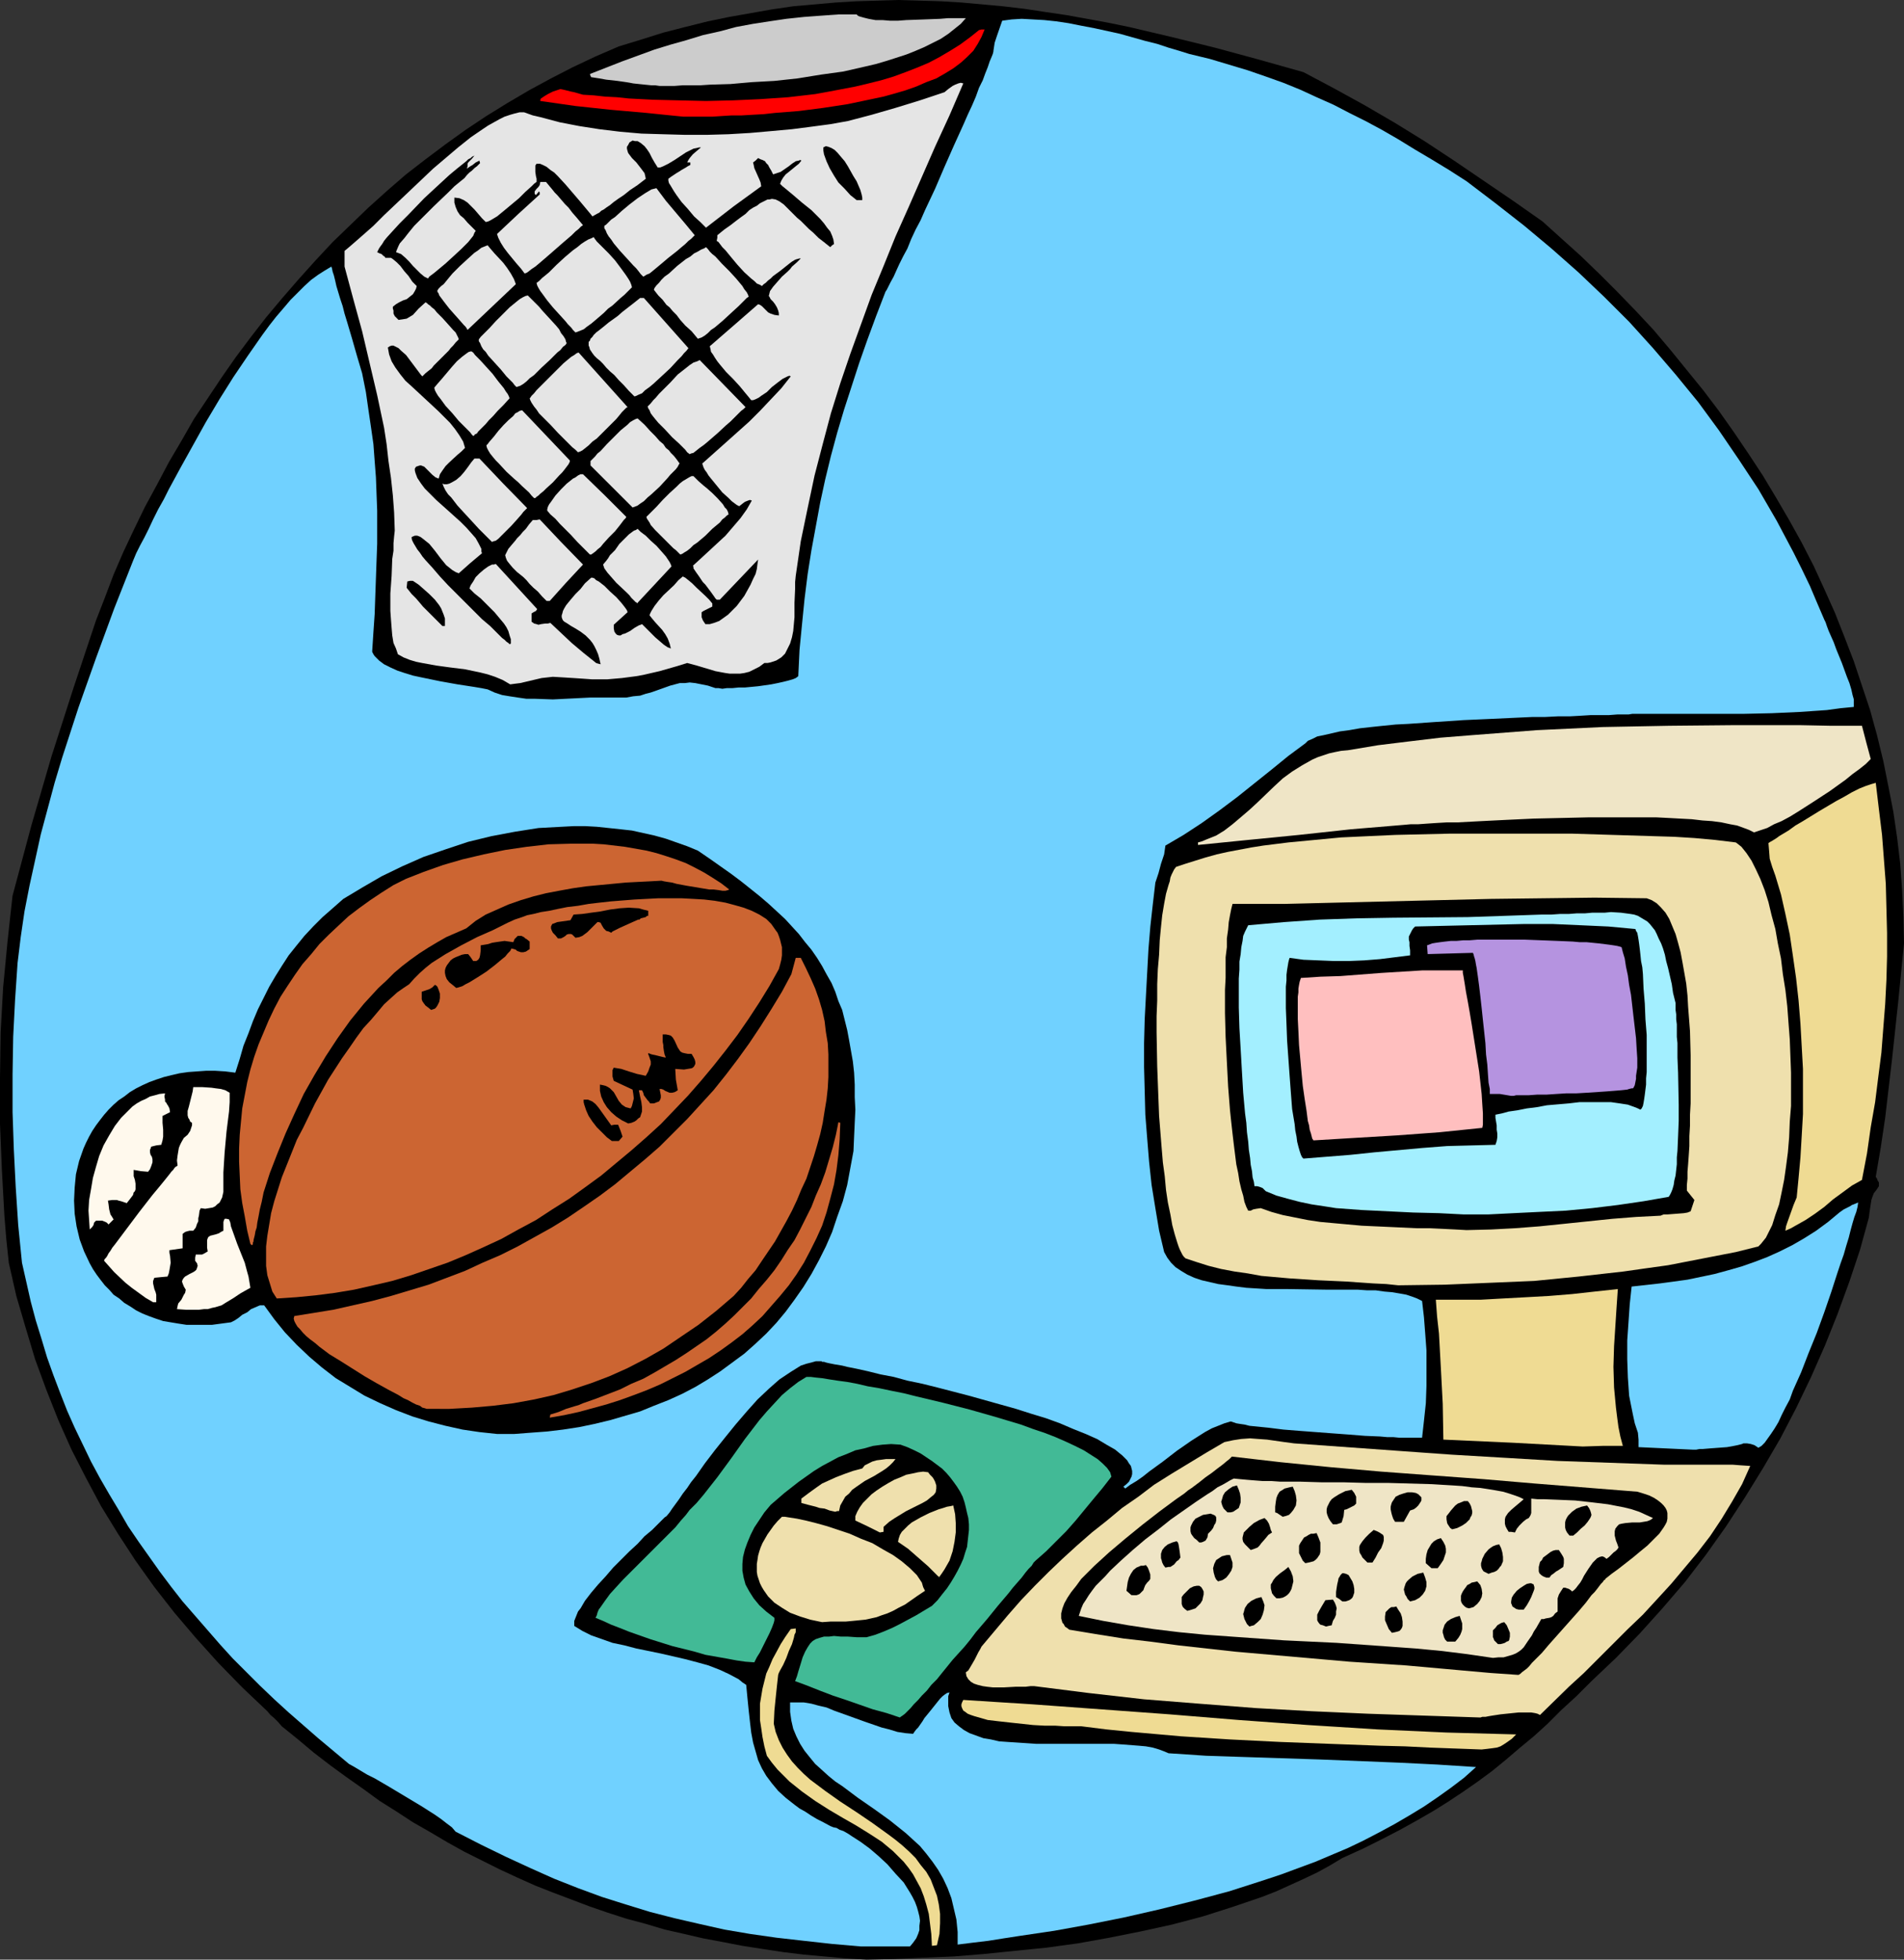
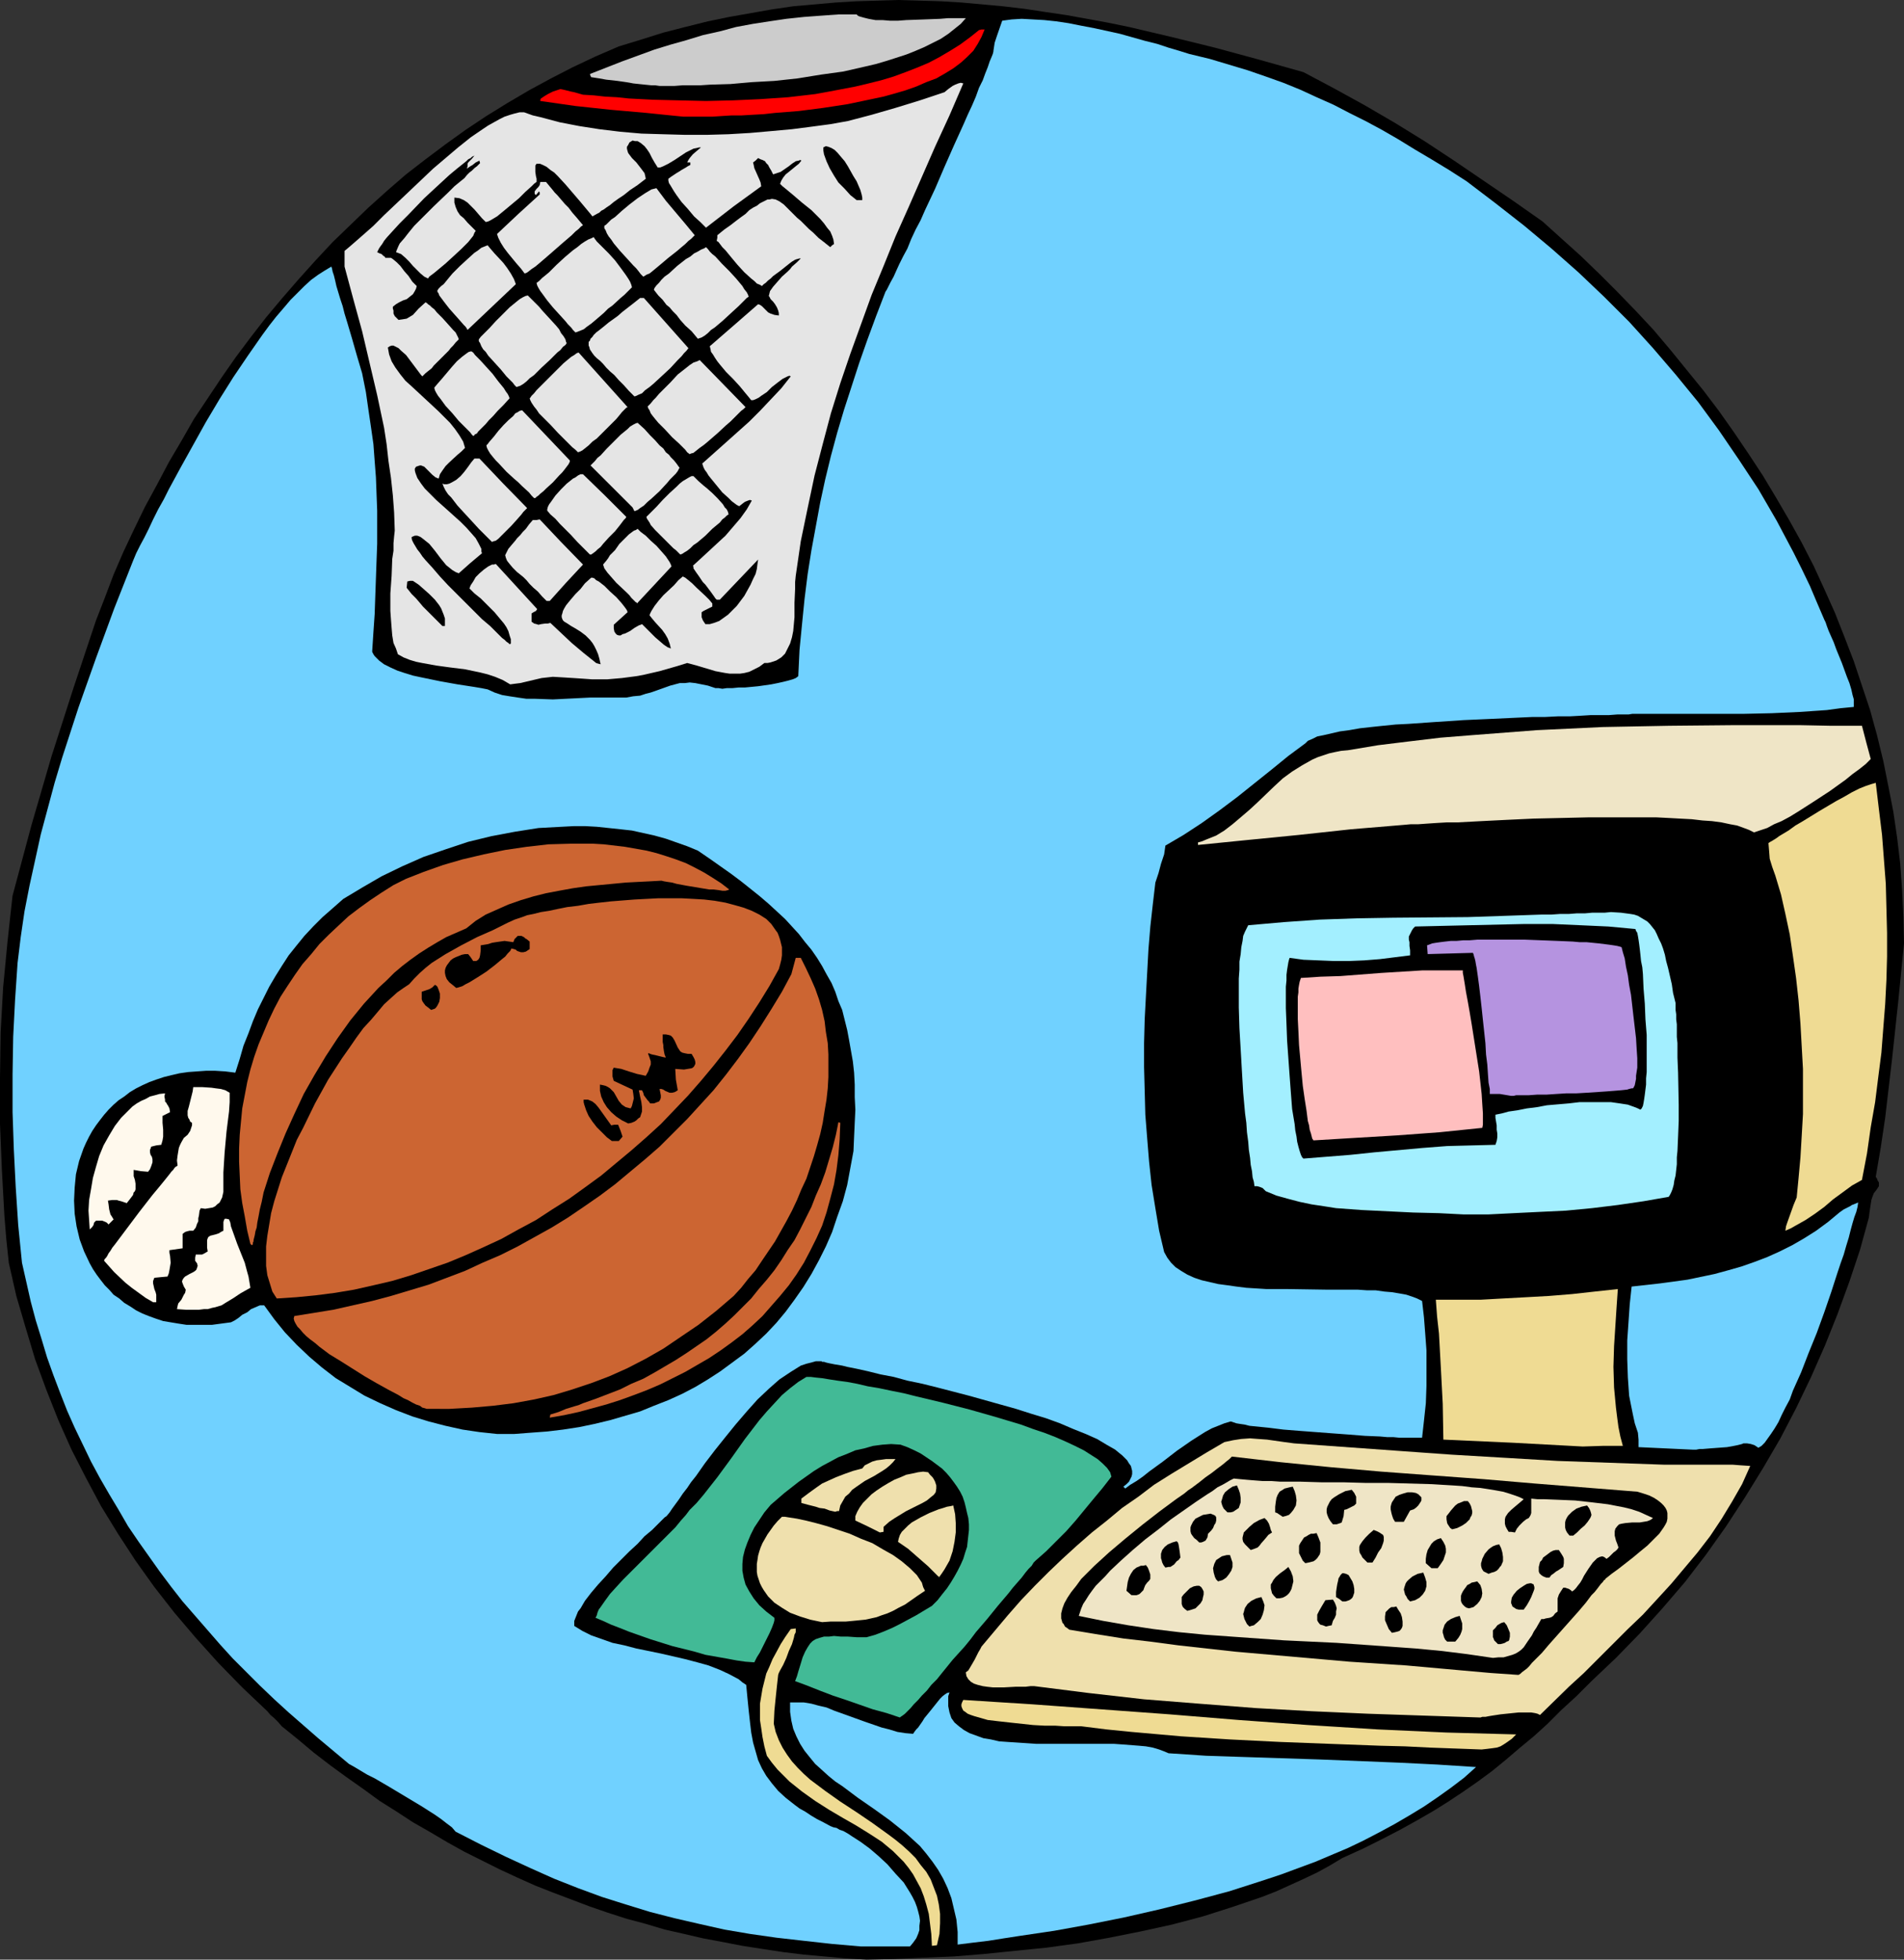
<svg xmlns="http://www.w3.org/2000/svg" xmlns:ns1="http://sodipodi.sourceforge.net/DTD/sodipodi-0.dtd" xmlns:ns2="http://www.inkscape.org/namespaces/inkscape" version="1.0" width="129.724mm" height="133.539mm" id="svg86" ns1:docname="Computer &amp; Basketball.wmf">
  <rect width="100%" height="100%" fill="#333333" stroke="none" />
  <ns1:namedview id="namedview86" pagecolor="#ffffff" bordercolor="#000000" borderopacity="0.25" ns2:showpageshadow="2" ns2:pageopacity="0.0" ns2:pagecheckerboard="0" ns2:deskcolor="#d1d1d1" ns2:document-units="mm" />
  <defs id="defs1">
    <pattern id="WMFhbasepattern" patternUnits="userSpaceOnUse" width="6" height="6" x="0" y="0" />
  </defs>
  <path style="fill:#000000;fill-opacity:1;fill-rule:evenodd;stroke:none" d="m 223.169,504.713 -5.494,-0.323 -5.333,-0.485 -5.333,-0.485 -5.333,-0.646 -5.333,-0.808 -5.171,-0.808 -5.01,-0.969 -5.171,-0.969 -4.848,-1.131 -5.01,-1.131 -4.848,-1.454 -4.848,-1.292 -5.01,-1.616 -4.686,-1.616 -4.686,-1.777 -4.686,-1.777 -4.525,-1.777 -4.686,-2.1 -4.525,-2.1 -4.525,-2.262 -4.525,-2.262 -4.363,-2.423 -4.363,-2.585 -4.525,-2.585 -4.202,-2.747 -4.363,-2.747 -4.202,-3.07 -4.363,-3.07 -4.202,-3.07 -4.202,-3.231 -4.04,-3.393 -4.202,-3.393 -0.97,-1.131 -0.97,-0.969 -0.97,-0.808 -0.808,-0.969 -6.464,-6.139 -6.141,-6.301 -5.818,-6.462 -5.494,-6.462 -5.171,-6.624 -4.848,-6.786 -4.525,-6.947 -4.363,-7.109 -3.878,-7.27 -3.717,-7.27 -3.394,-7.593 -3.07,-7.755 -2.909,-7.916 -2.424,-8.078 L 4.202,333.783 2.262,325.22 1.616,319.081 1.131,313.103 0.485,301.309 0,289.515 v -11.794 l 0.162,-11.794 0.646,-11.632 1.131,-11.794 0.646,-5.978 0.646,-5.816 2.424,-9.047 2.424,-9.047 2.586,-8.886 2.586,-8.886 5.656,-17.61 5.818,-17.448 2.262,-5.816 2.262,-5.978 2.586,-5.978 2.747,-5.816 2.747,-5.655 3.07,-5.655 3.07,-5.816 3.232,-5.493 3.232,-5.655 3.555,-5.331 3.555,-5.331 3.717,-5.331 3.878,-5.17 3.878,-5.008 4.202,-5.008 4.202,-4.847 4.363,-4.847 4.363,-4.685 4.686,-4.524 4.525,-4.362 4.848,-4.362 4.848,-4.201 5.01,-3.877 5.171,-3.877 5.171,-3.716 5.333,-3.554 5.494,-3.393 5.494,-3.231 5.656,-3.07 5.656,-2.908 5.818,-2.747 5.979,-2.585 5.818,-1.777 5.656,-1.777 5.656,-1.454 5.818,-1.454 5.494,-1.131 5.494,-0.969 5.494,-0.969 5.494,-0.808 5.494,-0.485 5.494,-0.485 5.333,-0.323 5.494,-0.162 L 231.411,0 l 5.333,0.162 5.494,0.162 5.333,0.323 5.333,0.485 5.333,0.485 5.494,0.646 5.333,0.808 5.494,0.808 5.333,0.969 5.333,0.969 5.494,1.131 10.989,2.585 11.15,2.747 11.312,3.07 11.474,3.231 7.918,4.201 7.918,4.362 7.757,4.524 7.595,4.685 7.595,5.008 7.595,5.17 7.595,5.17 7.595,5.331 5.01,4.524 4.848,4.362 4.848,4.685 4.686,4.685 4.686,4.847 4.525,4.847 4.363,5.17 4.202,5.17 4.202,5.17 4.04,5.331 3.878,5.493 3.717,5.493 3.717,5.655 3.394,5.655 3.394,5.816 3.232,5.816 3.07,5.978 2.747,5.978 2.747,6.139 2.424,6.139 2.424,6.301 2.101,6.301 2.101,6.301 1.778,6.462 1.616,6.624 1.293,6.462 1.293,6.624 0.97,6.624 0.808,6.786 0.485,6.786 0.323,6.786 0.162,6.947 -1.454,14.702 -1.616,15.025 -1.778,15.187 -1.131,7.593 -1.293,7.593 0.323,0.485 0.162,0.485 0.323,0.485 v 0.485 0.485 l -0.646,0.969 -0.646,0.808 -0.323,0.808 -0.323,0.969 -0.323,2.1 -0.162,1.131 -0.162,1.292 -2.262,8.24 -2.747,8.24 -3.07,8.401 -3.232,8.078 -3.555,8.078 -3.878,8.078 -4.04,7.755 -4.525,7.755 -4.686,7.593 -4.848,7.432 -5.171,7.27 -5.333,6.947 -5.818,6.786 -5.818,6.462 -6.141,6.301 -3.07,2.908 -3.232,3.07 -3.878,3.877 -3.878,3.554 -3.555,3.554 -3.555,3.231 -3.717,3.07 -3.394,2.908 -3.555,2.908 -3.717,2.747 -3.717,2.585 -3.878,2.585 -3.878,2.423 -4.202,2.423 -4.363,2.423 -4.686,2.423 -4.848,2.423 -5.333,2.423 -3.232,1.939 -3.232,1.777 -3.394,1.616 -3.555,1.616 -3.555,1.616 -3.717,1.454 -7.595,2.585 -7.595,2.423 -7.918,2.1 -8.08,1.777 -8.08,1.616 -8.08,1.454 -8.242,1.131 -8.08,0.808 -7.918,0.808 -7.918,0.646 -7.757,0.323 -7.434,0.323 z" id="path1" />
  <path style="fill:#70d1ff;fill-opacity:1;fill-rule:evenodd;stroke:none" d="m 221.715,501.32 -7.434,-0.646 -7.272,-0.808 -7.11,-0.808 -6.787,-0.969 -6.626,-1.131 -6.464,-1.454 -6.302,-1.454 -6.302,-1.616 -6.302,-1.939 -6.141,-1.939 -6.141,-2.262 -6.141,-2.423 -6.141,-2.747 -6.302,-2.908 -6.302,-3.07 -6.626,-3.393 -0.97,-1.131 -1.293,-0.969 -1.454,-1.131 -1.616,-1.131 -1.778,-1.131 -1.778,-1.131 -4.04,-2.423 -4.04,-2.423 -3.878,-2.262 -1.939,-0.969 -1.616,-0.969 -1.616,-0.969 -1.454,-0.808 -7.918,-6.624 -7.595,-6.624 -3.717,-3.393 -3.717,-3.554 -3.394,-3.393 -3.555,-3.554 -3.232,-3.554 -3.232,-3.716 -3.232,-3.716 -3.232,-3.716 -2.909,-3.716 -2.909,-3.877 -2.747,-3.877 -2.747,-3.877 -2.747,-4.039 -2.424,-4.201 -2.424,-4.039 -2.424,-4.201 -2.262,-4.201 -2.101,-4.362 -2.101,-4.362 -1.939,-4.362 -1.778,-4.524 -1.778,-4.685 -1.616,-4.524 -1.454,-4.847 -1.454,-4.685 -1.293,-4.847 -1.131,-5.008 -1.131,-5.008 -0.97,-9.694 -0.646,-9.855 -0.485,-9.694 -0.323,-9.532 v -9.694 l 0.162,-9.694 0.485,-9.532 0.646,-9.532 0.808,-6.624 0.97,-6.624 1.293,-6.624 1.454,-6.624 1.454,-6.624 1.778,-6.624 1.778,-6.624 1.939,-6.462 2.101,-6.462 2.101,-6.462 4.525,-12.763 4.686,-12.763 4.848,-12.279 0.808,-1.939 0.97,-1.939 1.131,-2.1 1.131,-2.262 1.131,-2.423 1.293,-2.585 1.454,-2.585 1.293,-2.585 3.07,-5.655 3.232,-5.816 3.232,-5.816 3.555,-5.978 3.555,-5.655 3.717,-5.493 3.717,-5.331 1.778,-2.423 1.778,-2.262 1.939,-2.262 1.778,-2.1 1.778,-1.777 1.778,-1.777 1.778,-1.616 1.778,-1.292 1.778,-1.131 1.616,-0.969 0.162,0.485 0.162,0.808 0.323,0.969 0.323,1.292 0.323,1.454 0.485,1.616 0.485,1.616 0.646,1.939 0.485,1.939 0.646,2.1 1.293,4.362 1.293,4.524 1.293,4.362 0.97,4.847 0.646,4.524 0.646,4.362 0.646,4.524 0.323,4.362 0.323,4.201 0.323,8.563 v 8.563 l -0.162,4.362 -0.162,4.524 -0.162,4.524 -0.162,4.685 -0.323,4.685 -0.323,5.008 0.323,0.646 0.323,0.485 1.131,1.131 1.293,0.969 1.616,0.808 1.778,0.808 1.939,0.646 2.101,0.646 2.262,0.485 4.686,0.969 4.525,0.808 2.101,0.323 2.101,0.323 1.939,0.323 1.616,0.323 1.778,0.808 1.939,0.646 1.939,0.323 2.101,0.323 2.262,0.323 h 2.262 l 4.525,0.162 9.696,-0.485 h 4.686 4.525 l 1.778,-0.323 1.778,-0.162 1.454,-0.485 1.293,-0.323 2.747,-0.969 2.262,-0.808 2.424,-0.646 h 1.293 l 1.293,-0.162 1.454,0.162 1.616,0.323 1.616,0.323 1.939,0.646 h 0.808 l 0.97,0.162 1.131,-0.162 h 1.454 l 1.616,-0.162 h 1.616 l 3.394,-0.323 3.394,-0.485 1.616,-0.323 1.454,-0.323 1.293,-0.323 1.131,-0.323 0.808,-0.323 0.646,-0.485 0.323,-6.786 0.646,-6.624 0.646,-6.462 0.808,-6.462 0.97,-6.139 1.131,-6.139 1.131,-6.139 1.293,-5.978 1.454,-5.978 1.616,-5.978 1.778,-5.978 1.939,-5.978 1.939,-5.978 2.101,-5.978 2.262,-6.139 2.424,-6.301 0.323,-0.485 0.485,-0.969 0.485,-0.969 0.808,-1.454 0.646,-1.454 0.808,-1.777 0.97,-1.939 1.131,-2.1 0.97,-2.423 1.131,-2.423 1.293,-2.423 1.131,-2.585 2.586,-5.493 2.424,-5.655 2.424,-5.493 2.424,-5.331 1.131,-2.585 1.131,-2.423 0.97,-2.262 0.808,-2.262 0.97,-1.939 0.646,-1.777 0.646,-1.616 0.485,-1.454 0.485,-1.131 0.323,-0.808 0.162,-0.646 v -0.162 l 0.323,-2.1 0.646,-1.939 1.293,-3.716 2.424,-0.323 2.586,-0.162 2.909,0.162 2.909,0.162 3.07,0.323 3.232,0.485 3.232,0.646 3.394,0.646 6.626,1.454 6.302,1.777 3.232,0.808 2.909,0.969 2.747,0.808 2.586,0.808 5.333,1.292 4.848,1.454 4.848,1.454 4.686,1.616 4.525,1.616 4.363,1.777 4.202,1.939 4.363,1.939 4.04,2.1 4.202,2.1 4.202,2.262 4.202,2.423 4.202,2.585 4.363,2.585 4.525,2.747 4.525,2.908 7.434,5.655 7.434,5.816 6.949,5.816 6.949,6.139 6.626,6.301 6.464,6.462 6.141,6.786 5.818,6.786 5.818,7.109 5.333,7.27 5.171,7.593 5.01,7.593 4.686,8.078 4.363,8.24 2.101,4.201 2.101,4.362 1.778,4.201 1.939,4.524 0.323,0.646 0.323,0.969 0.485,1.292 0.646,1.454 0.646,1.454 0.646,1.777 1.454,3.554 1.293,3.554 0.646,1.616 0.485,1.616 0.323,1.454 0.323,1.131 v 1.131 0.808 l -3.394,0.323 -3.555,0.485 -7.11,0.485 -7.11,0.323 -7.272,0.162 h -21.654 -6.949 l -0.97,0.162 h -1.293 -1.616 l -2.101,0.162 h -2.262 -2.424 l -2.586,0.162 -2.909,0.162 h -3.07 l -3.232,0.162 h -3.232 l -3.555,0.162 -6.949,0.323 -7.272,0.323 -7.272,0.485 -6.949,0.485 -3.232,0.162 -3.232,0.323 -3.07,0.323 -2.909,0.323 -2.747,0.485 -2.424,0.323 -2.101,0.485 -2.101,0.485 -1.616,0.323 -1.293,0.646 -1.131,0.485 -0.646,0.646 -4.363,3.231 -4.363,3.554 -8.888,7.109 -4.525,3.393 -4.525,3.231 -4.686,3.07 -4.686,2.747 -0.162,1.131 -0.162,1.131 -0.808,2.423 -0.646,2.423 -0.808,2.423 -0.646,5.493 -0.646,5.816 -0.485,5.816 -0.323,5.978 -0.323,5.978 -0.323,6.139 -0.162,6.139 v 6.139 l 0.162,6.139 0.162,6.139 0.485,6.139 0.485,5.978 0.646,5.978 0.97,5.978 0.97,5.816 1.293,5.493 0.808,1.454 0.97,1.292 1.131,1.131 1.454,0.969 1.616,0.969 1.778,0.808 1.939,0.646 2.101,0.485 2.101,0.485 2.424,0.323 2.262,0.323 2.586,0.323 5.171,0.323 h 5.333 l 10.666,0.162 h 5.171 2.424 l 2.262,0.162 h 2.262 l 2.262,0.323 1.939,0.162 1.939,0.323 1.778,0.323 1.454,0.485 1.293,0.485 1.293,0.646 0.485,4.201 0.323,4.201 0.323,4.362 v 4.524 4.524 l -0.162,4.524 -0.485,4.524 -0.485,4.362 h -0.323 -2.909 -1.293 -1.293 l -1.616,-0.162 h -1.616 l -1.778,-0.162 -3.878,-0.162 -4.04,-0.323 -4.363,-0.323 -8.565,-0.646 -4.04,-0.323 -3.878,-0.485 -1.616,-0.162 -1.616,-0.162 -1.616,-0.162 -1.293,-0.323 -1.131,-0.162 -0.97,-0.162 -0.97,-0.323 -0.485,-0.162 -1.616,0.485 -1.616,0.646 -1.616,0.646 -1.778,0.969 -1.778,1.131 -1.778,1.131 -3.717,2.585 -3.555,2.747 -3.555,2.585 -1.616,1.292 -1.616,1.131 -1.616,0.969 -1.293,0.969 -0.162,-0.162 -0.323,-0.323 0.808,-0.646 0.646,-0.646 0.323,-0.646 0.323,-0.646 0.162,-0.646 v -0.808 l -0.162,-0.646 -0.162,-0.646 -0.485,-0.646 -0.485,-0.808 -0.646,-0.646 -0.646,-0.646 -0.808,-0.646 -0.97,-0.808 -2.262,-1.292 -2.424,-1.454 -2.909,-1.292 -3.232,-1.292 -3.394,-1.454 -3.555,-1.292 -3.717,-1.131 -4.04,-1.292 -4.04,-1.131 -8.08,-2.262 -8.08,-2.1 -3.878,-0.969 -3.878,-0.808 -3.555,-0.969 -3.394,-0.646 -3.232,-0.808 -2.909,-0.646 -2.424,-0.485 -1.293,-0.323 -0.97,-0.162 -0.97,-0.162 -0.808,-0.162 -0.808,-0.162 -0.646,-0.162 -0.485,-0.162 h -0.485 l -0.162,-0.162 h -0.162 -1.293 l -1.131,0.323 -1.293,0.323 -1.454,0.485 -1.293,0.808 -1.293,0.808 -1.454,0.969 -1.454,0.969 -1.293,1.131 -1.454,1.292 -2.909,2.747 -2.747,3.07 -2.909,3.393 -2.747,3.393 -2.586,3.231 -2.586,3.393 -2.262,3.231 -1.293,1.616 -0.97,1.454 -1.131,1.454 -0.97,1.454 -1.778,2.423 -0.646,0.969 -0.808,0.969 -0.485,0.323 -0.485,0.485 -0.646,0.646 -0.646,0.646 -1.454,1.454 -1.939,1.616 -1.778,1.939 -2.101,1.939 -4.202,4.201 -1.939,2.262 -1.939,2.1 -1.778,2.1 -1.616,2.1 -1.131,1.939 -0.646,0.808 -0.323,0.808 -0.323,0.808 -0.323,0.808 v 0.646 0.646 l 2.101,1.292 2.262,1.131 2.747,0.969 2.747,0.969 3.07,0.646 3.07,0.808 6.302,1.292 6.302,1.454 3.07,0.808 2.909,0.808 2.909,1.131 2.424,1.131 2.424,1.292 0.97,0.808 0.97,0.646 0.323,3.393 0.323,3.231 0.323,2.908 0.323,2.747 0.485,2.585 0.646,2.262 0.646,2.262 0.97,2.1 1.131,1.939 1.454,1.939 1.616,1.939 1.939,1.777 2.262,1.777 1.293,0.969 1.454,0.808 1.454,0.969 1.616,0.969 1.616,0.808 1.778,0.969 0.808,0.323 0.808,0.162 0.808,0.485 0.97,0.323 1.131,0.646 0.97,0.646 2.262,1.454 2.424,1.777 2.262,1.939 2.262,2.1 2.101,2.423 2.101,2.262 1.616,2.585 0.646,1.131 0.646,1.292 0.485,1.292 0.323,1.131 0.323,1.292 0.162,1.131 -0.162,1.292 v 1.131 l -0.323,0.969 -0.485,1.131 -0.808,1.131 -0.808,0.969 z" id="path2" />
  <path style="fill:#efdb93;fill-opacity:1;fill-rule:evenodd;stroke:none" d="m 239.976,501.159 -0.162,-3.07 -0.323,-2.585 -0.323,-2.585 -0.646,-2.423 -0.646,-2.1 -0.808,-2.1 -0.97,-1.777 -0.97,-1.777 -1.131,-1.616 -1.293,-1.616 -1.293,-1.292 -1.454,-1.454 -2.909,-2.423 -3.232,-2.1 -3.394,-2.1 -3.394,-1.939 -3.555,-2.1 -3.555,-2.262 -3.394,-2.423 -1.616,-1.292 -1.616,-1.292 -1.454,-1.454 -1.616,-1.616 -1.454,-1.777 -1.293,-1.777 -0.646,-2.423 -0.485,-2.423 -0.323,-2.262 -0.323,-2.1 v -2.1 -2.1 l 0.323,-1.939 0.323,-1.939 0.485,-1.939 0.485,-1.939 0.808,-1.777 0.808,-1.939 0.97,-1.777 1.131,-2.1 1.131,-1.777 1.454,-2.1 1.293,-0.162 v 0.323 0.646 l -0.323,0.646 -0.162,0.808 -0.485,1.616 -0.808,1.777 -0.646,1.777 -0.808,1.777 -0.808,1.454 -0.323,0.646 -0.162,0.485 -0.323,2.908 -0.323,3.07 -0.323,3.231 -0.162,3.393 0.485,2.1 0.808,2.1 0.97,1.939 1.131,1.777 1.293,1.777 1.454,1.616 1.616,1.616 1.616,1.454 1.939,1.454 1.939,1.454 3.878,2.747 4.202,2.747 4.04,2.747 4.04,2.908 1.939,1.454 1.778,1.454 1.778,1.616 1.616,1.616 1.293,1.777 1.454,1.777 1.131,1.939 0.808,2.1 0.808,2.1 0.485,2.262 0.323,2.423 v 2.423 l -0.162,2.747 -0.646,2.908 z" id="path3" />
  <path style="fill:#70d1ff;fill-opacity:1;fill-rule:evenodd;stroke:none" d="m 246.601,500.835 v -3.231 l -0.323,-3.231 -0.646,-2.747 -0.646,-2.747 -0.97,-2.585 -1.131,-2.423 -1.293,-2.262 -1.454,-2.1 -1.616,-2.1 -1.616,-1.939 -1.939,-1.777 -1.778,-1.616 -4.04,-3.231 -4.04,-2.908 -4.202,-2.908 -3.878,-2.908 -1.939,-1.292 -1.778,-1.454 -1.778,-1.616 -1.616,-1.454 -1.454,-1.777 -1.293,-1.616 -1.131,-1.777 -0.97,-1.939 -0.808,-1.939 -0.485,-2.1 -0.323,-2.262 v -2.423 h 1.778 1.778 l 1.939,0.323 1.778,0.485 2.101,0.485 1.939,0.808 4.04,1.454 4.04,1.454 4.202,1.454 1.939,0.485 2.101,0.646 2.101,0.323 1.939,0.162 0.323,-0.485 0.485,-0.646 0.485,-0.485 1.131,-1.616 0.485,-0.808 1.454,-1.777 1.293,-1.616 1.293,-1.616 0.646,-0.646 0.646,-0.485 0.485,-0.323 0.646,-0.162 -0.323,0.969 v 0.969 1.616 l 0.323,1.616 0.485,1.454 0.808,1.131 1.131,0.969 1.293,0.969 1.454,0.808 1.778,0.646 1.778,0.646 1.939,0.323 2.101,0.485 2.262,0.162 2.424,0.162 4.848,0.323 h 5.01 5.171 5.01 4.848 l 2.262,0.162 2.101,0.162 2.101,0.162 1.778,0.162 1.778,0.323 1.616,0.485 1.293,0.485 1.131,0.485 9.696,0.646 9.858,0.323 19.715,0.646 20.038,0.808 9.858,0.485 10.019,0.646 -3.07,2.747 -3.394,2.585 -3.394,2.423 -3.555,2.423 -3.717,2.262 -3.878,2.262 -3.878,2.1 -4.04,2.1 -4.04,1.939 -4.202,1.777 -4.202,1.777 -4.363,1.616 -4.363,1.616 -4.363,1.454 -9.05,2.908 -9.05,2.423 -9.05,2.262 -9.211,2.1 -8.888,1.777 -8.888,1.616 -8.726,1.292 -4.202,0.646 -4.04,0.646 -4.04,0.485 z" id="path4" />
  <path style="fill:#efdb93;fill-opacity:1;fill-rule:evenodd;stroke:none" d="m 381.537,450.59 -13.251,-0.485 -6.464,-0.323 -6.464,-0.162 -12.928,-0.485 -12.766,-0.485 -12.928,-0.646 -12.605,-0.808 -12.766,-1.131 -6.464,-0.646 -6.464,-0.808 h -0.808 -0.646 -1.939 -0.97 l -2.424,-0.162 h -2.747 l -2.909,-0.162 -5.979,-0.646 -2.909,-0.323 -2.747,-0.323 -1.131,-0.323 -1.131,-0.323 -1.131,-0.323 -0.97,-0.323 -0.808,-0.323 -0.646,-0.485 -0.485,-0.323 -0.323,-0.646 -0.162,-0.485 v -0.485 l 0.162,-0.485 0.323,-0.646 17.776,1.131 35.39,2.585 17.776,1.454 17.776,1.292 17.938,1.131 17.776,0.808 17.938,0.485 -1.131,1.131 -1.131,0.808 -0.97,0.646 -0.808,0.485 -0.97,0.323 -1.131,0.162 -1.293,0.162 z" id="path5" />
  <path style="fill:#42ba96;fill-opacity:1;fill-rule:evenodd;stroke:none" d="m 231.734,442.351 -3.394,-1.131 -3.555,-0.969 -6.949,-2.423 -3.394,-1.131 -3.394,-1.292 -3.232,-1.292 -3.07,-1.131 0.485,-1.292 0.323,-1.131 0.646,-2.1 0.485,-1.616 0.646,-1.454 0.646,-1.131 0.646,-0.969 0.646,-0.646 0.808,-0.485 0.97,-0.323 1.131,-0.323 h 1.293 l 1.293,-0.162 1.778,0.162 h 1.778 l 2.262,0.162 h 2.586 l 2.262,-0.646 2.101,-0.808 2.262,-0.969 1.939,-0.969 4.202,-2.262 4.04,-2.423 1.454,-1.454 1.131,-1.454 1.293,-1.616 0.97,-1.454 0.97,-1.616 0.808,-1.454 0.808,-1.616 0.646,-1.454 0.485,-1.616 0.485,-1.454 0.162,-1.454 0.162,-1.454 0.162,-1.454 v -1.454 l -0.162,-1.616 -0.323,-1.292 -0.323,-1.454 -0.323,-1.292 -0.485,-1.454 -0.646,-1.292 -0.808,-1.292 -0.808,-1.131 -0.97,-1.292 -0.97,-1.131 -1.131,-1.131 -1.293,-0.969 -1.293,-0.969 -1.454,-0.969 -1.454,-0.969 -1.616,-0.808 -1.778,-0.808 -1.778,-0.646 -2.424,-0.162 -2.262,0.162 -2.424,0.323 -2.262,0.646 -2.262,0.485 -2.262,0.969 -2.101,0.808 -2.101,1.131 -2.101,1.131 -2.101,1.292 -3.878,2.747 -3.717,2.908 -3.555,3.07 -1.616,1.939 -1.293,1.939 -1.293,1.939 -0.97,1.939 -0.808,1.939 -0.646,1.777 -0.485,1.939 -0.162,1.777 v 1.777 l 0.323,1.777 0.485,1.777 0.97,1.777 1.131,1.777 1.454,1.777 1.778,1.616 2.101,1.616 v 0.646 l -0.162,0.646 -0.485,1.292 -0.646,1.454 -0.808,1.616 -1.616,3.231 -0.808,1.292 -0.646,1.292 -2.262,-0.162 -2.262,-0.323 -2.586,-0.485 -2.747,-0.485 -2.747,-0.485 -2.747,-0.808 -5.818,-1.454 -5.656,-1.777 -2.747,-0.969 -2.747,-0.969 -2.424,-0.969 -2.101,-0.808 -2.101,-0.969 -1.939,-0.808 0.323,-0.646 0.162,-0.646 0.323,-0.808 0.485,-0.646 1.131,-1.616 1.293,-1.777 1.616,-1.777 1.778,-1.939 3.878,-3.877 4.04,-4.039 1.939,-1.939 1.778,-1.777 1.778,-1.777 1.454,-1.777 1.293,-1.454 0.97,-1.292 1.778,-1.777 1.778,-2.1 1.778,-2.262 1.778,-2.262 1.778,-2.423 1.778,-2.423 3.555,-5.008 3.717,-4.847 1.939,-2.262 1.939,-2.1 1.939,-2.1 2.101,-1.777 2.101,-1.616 2.101,-1.292 h 1.131 l 1.293,0.162 1.616,0.162 1.939,0.323 2.101,0.323 2.424,0.323 2.586,0.485 2.747,0.646 2.909,0.485 3.07,0.646 3.232,0.646 3.232,0.808 6.787,1.616 6.949,1.777 6.787,1.939 3.232,0.969 3.232,0.969 3.07,1.131 2.909,0.969 2.909,1.131 2.586,1.131 2.424,1.131 2.262,1.131 1.778,1.131 1.778,1.131 1.293,1.131 1.131,1.131 0.808,1.131 0.323,1.131 -2.262,2.908 -2.424,2.908 -4.525,5.493 -2.424,2.747 -2.586,2.585 -2.586,2.585 -2.747,2.423 -0.485,0.485 -0.485,0.808 -0.808,0.808 -0.808,0.969 -0.97,1.292 -1.131,1.292 -1.131,1.292 -1.131,1.454 -2.747,3.231 -2.747,3.393 -2.909,3.393 -1.454,1.939 -1.454,1.777 -3.07,3.393 -2.747,3.393 -1.293,1.616 -1.454,1.454 -1.131,1.454 -1.293,1.292 -0.97,1.131 -1.131,1.131 -0.808,0.969 -0.808,0.808 -0.646,0.646 -0.646,0.485 -0.485,0.323 z" id="path6" />
  <path style="fill:#efe0ad;fill-opacity:1;fill-rule:evenodd;stroke:none" d="m 381.214,442.351 -14.544,-0.485 -14.382,-0.485 -14.544,-0.646 -14.382,-0.808 -14.544,-1.131 -14.221,-1.131 -14.221,-1.616 -14.059,-1.777 h -0.97 l -1.293,0.162 h -2.586 l -2.909,0.162 h -2.909 l -1.454,-0.162 -1.131,-0.162 -1.293,-0.323 -0.97,-0.323 -0.808,-0.485 -0.646,-0.646 -0.485,-0.808 -0.162,-0.969 0.646,-0.485 0.485,-0.808 1.131,-1.939 0.485,-0.969 0.485,-0.969 0.485,-0.808 0.323,-0.646 3.394,-4.039 3.394,-4.039 3.394,-3.877 3.555,-3.716 3.555,-3.554 3.555,-3.393 3.717,-3.393 3.878,-3.393 3.878,-3.07 3.878,-3.231 4.202,-2.908 4.04,-3.07 4.363,-2.747 4.525,-2.747 4.525,-2.747 4.686,-2.747 2.262,-0.485 2.101,-0.323 2.262,-0.162 2.101,0.162 2.262,0.162 2.262,0.323 2.262,0.323 2.424,0.323 26.987,1.939 13.574,0.969 13.736,0.808 13.574,0.808 13.736,0.485 13.736,0.485 h 13.574 1.939 2.101 l 2.101,0.162 2.424,0.162 -2.101,4.685 -2.586,4.524 -2.747,4.524 -2.909,4.362 -3.232,4.201 -3.394,4.039 -3.394,4.039 -3.555,3.877 -3.717,4.039 -3.878,3.716 -7.595,7.593 -3.717,3.716 -3.878,3.554 -7.434,7.27 -0.646,-0.323 -0.646,-0.162 -0.97,-0.162 h -0.97 -2.262 l -4.686,0.485 -2.101,0.323 -0.97,0.162 -0.808,0.162 h -0.808 z" id="path7" />
  <path style="fill:#000000;fill-opacity:1;fill-rule:evenodd;stroke:none" d="m 390.748,431.365 -6.949,-0.485 -7.272,-0.646 -14.382,-1.292 -14.706,-0.969 -14.706,-1.292 -14.706,-1.292 -14.544,-1.616 -7.272,-0.969 -6.949,-0.808 -7.11,-1.131 -6.787,-1.131 -0.646,-0.485 -0.485,-0.323 -0.323,-0.646 -0.323,-0.323 -0.323,-1.131 v -1.292 l 0.323,-1.292 0.485,-1.292 0.808,-1.454 0.97,-1.454 1.293,-1.616 1.293,-1.777 1.616,-1.616 1.778,-1.777 1.778,-1.616 1.939,-1.777 4.202,-3.554 4.363,-3.554 4.363,-3.393 4.363,-3.231 2.101,-1.454 0.97,-0.808 0.97,-0.646 1.939,-1.454 1.616,-1.292 1.616,-1.131 1.454,-1.131 1.293,-0.969 0.97,-0.808 0.808,-0.646 0.646,-0.646 12.605,1.454 12.928,1.292 12.928,1.131 13.09,0.969 13.251,0.969 13.251,1.131 26.341,2.1 1.616,0.485 1.454,0.485 1.293,0.646 0.97,0.646 0.808,0.646 0.646,0.646 0.485,0.646 0.323,0.646 0.162,0.646 v 0.808 0.646 l -0.162,0.808 -0.323,0.646 -0.485,0.808 -1.131,1.616 -1.454,1.454 -1.616,1.616 -1.778,1.454 -1.939,1.616 -3.717,2.908 -1.778,1.292 -1.616,1.292 v 0.162 l -0.323,0.162 -0.323,0.485 -0.485,0.485 -0.485,0.646 -0.485,0.646 -0.646,0.808 -0.808,0.808 -1.454,1.939 -1.778,2.1 -3.878,4.362 -3.878,4.362 -1.778,2.1 -1.778,1.777 -0.808,0.808 -0.646,0.808 -0.646,0.646 -0.646,0.485 -0.646,0.485 -0.323,0.323 -0.485,0.323 z" id="path8" />
  <path style="fill:#efe5c6;fill-opacity:1;fill-rule:evenodd;stroke:none" d="m 384.446,427.003 -6.626,-0.969 -6.464,-0.808 -6.787,-0.646 -6.787,-0.485 -13.574,-0.969 -13.574,-0.646 -13.574,-0.969 -6.787,-0.485 -6.626,-0.646 -6.626,-0.808 -6.464,-0.969 -6.464,-1.131 -6.302,-1.292 0.323,-0.969 0.323,-0.969 0.485,-1.131 0.646,-0.969 0.808,-1.292 0.808,-1.131 0.97,-1.292 1.131,-1.131 1.293,-1.292 1.293,-1.454 2.747,-2.585 3.07,-2.747 3.232,-2.747 3.394,-2.585 3.232,-2.585 3.232,-2.262 3.232,-2.262 2.909,-1.939 1.293,-0.808 1.293,-0.969 1.293,-0.646 1.131,-0.646 0.808,-0.485 0.97,-0.485 1.616,0.162 1.778,0.162 1.939,0.162 2.101,0.162 h 2.262 l 2.262,0.162 h 2.424 2.747 l 5.333,0.162 h 5.656 l 5.818,0.162 h 5.818 l 5.656,0.162 5.656,0.162 2.586,0.162 2.747,0.162 2.424,0.162 2.424,0.323 2.262,0.162 2.101,0.323 1.939,0.323 1.778,0.323 1.616,0.485 1.454,0.485 1.293,0.485 0.97,0.485 -1.131,0.969 -0.97,0.808 -1.131,0.969 -0.808,0.808 -0.646,0.969 -0.162,0.646 v 0.485 0.646 l 0.162,0.646 0.323,0.646 0.485,0.808 h 0.646 l 0.97,0.162 0.485,-0.969 0.646,-0.808 0.485,-0.485 0.485,-0.485 0.808,-0.646 0.646,-0.323 0.323,-0.485 0.162,-0.323 0.162,-0.485 v -0.646 -1.777 -1.292 l 1.616,0.162 h 1.778 l 4.04,0.162 3.878,0.162 4.363,0.485 4.04,0.485 4.202,0.808 1.939,0.485 1.939,0.646 1.778,0.808 1.778,0.808 -0.646,0.485 -0.808,0.323 -0.97,0.162 -0.97,0.162 h -1.939 l -1.778,0.162 -0.97,0.162 -0.646,0.162 -0.485,0.485 -0.485,0.646 -0.162,0.646 v 1.131 l 0.162,0.646 0.162,0.646 0.323,0.808 0.323,0.969 -0.323,0.485 -0.323,0.323 -0.646,0.485 -0.323,0.323 -0.323,0.323 -0.485,0.485 -0.646,0.485 -0.646,-0.485 -0.485,-0.162 -0.646,0.162 -0.646,0.323 -0.485,0.485 -0.646,0.646 -1.131,1.616 -1.131,1.777 -0.485,0.969 -0.485,0.808 -0.646,0.808 -0.485,0.646 -0.485,0.485 -0.485,0.323 -0.323,-0.323 -0.485,-0.323 -0.485,-0.162 -0.485,-0.162 h -0.485 l -0.646,0.969 -0.485,0.808 -0.162,0.485 -0.162,0.485 v 0.646 2.747 l -0.646,0.485 -0.485,0.646 -0.485,0.323 -0.485,0.162 -0.97,0.162 -0.485,0.162 h -0.646 l -0.646,1.131 -0.646,1.131 -0.646,0.969 -0.485,0.969 -1.131,1.616 -0.97,1.454 -0.646,0.646 -0.646,0.485 -0.808,0.485 -0.808,0.323 -1.131,0.323 -1.131,0.323 h -1.293 z" id="path9" />
  <path style="fill:#000000;fill-opacity:1;fill-rule:evenodd;stroke:none" d="m 385.739,423.448 -0.646,-0.646 -0.323,-0.323 -0.162,-0.485 -0.162,-0.323 v -0.808 -0.969 l 0.646,-0.646 0.485,-0.646 0.808,-0.485 0.323,-0.162 0.646,-0.162 0.646,0.808 0.485,1.131 0.323,0.808 v 0.969 l -0.162,0.808 -0.162,0.323 -0.485,0.162 -0.485,0.323 -0.485,0.162 -0.646,0.162 z" id="path10" />
  <path style="fill:#000000;fill-opacity:1;fill-rule:evenodd;stroke:none" d="m 372.649,422.802 -0.485,-0.485 -0.323,-0.646 -0.162,-0.646 -0.162,-0.485 v -0.646 l 0.162,-0.485 0.323,-0.969 0.646,-0.808 0.97,-0.646 1.131,-0.485 1.131,-0.323 0.323,0.969 0.323,0.969 v 0.808 0.646 l -0.162,0.646 -0.323,0.808 -0.485,0.808 -0.808,0.969 z" id="path11" />
  <path style="fill:#000000;fill-opacity:1;fill-rule:evenodd;stroke:none" d="m 358.428,420.54 -0.808,-0.969 -0.485,-1.131 -0.485,-1.131 v -0.969 l 0.162,-1.131 0.323,-0.323 0.323,-0.323 0.323,-0.323 0.485,-0.323 h 0.646 l 0.646,-0.162 0.485,0.808 0.646,0.969 0.323,0.969 0.162,1.131 v 1.131 l -0.162,0.485 -0.323,0.485 -0.323,0.323 -0.485,0.162 -0.646,0.162 z" id="path12" />
  <path style="fill:#000000;fill-opacity:1;fill-rule:evenodd;stroke:none" d="m 321.745,418.925 -0.646,-0.646 -0.323,-0.646 -0.323,-0.646 -0.162,-0.646 -0.162,-0.646 0.162,-0.485 0.162,-0.646 0.162,-0.485 0.646,-0.969 0.97,-0.808 1.293,-0.646 1.293,-0.323 0.485,1.131 0.323,0.969 -0.162,1.292 -0.323,1.131 -0.485,1.131 -0.808,0.808 -0.97,0.808 -0.646,0.162 z" id="path13" />
  <path style="fill:#000000;fill-opacity:1;fill-rule:evenodd;stroke:none" d="m 341.46,418.925 -0.808,-0.323 -0.646,-0.162 -0.323,-0.323 -0.323,-0.485 -0.162,-0.323 v -0.485 -0.969 l 0.485,-0.969 0.646,-1.131 0.485,-0.808 0.485,-0.808 1.939,-0.162 0.485,0.808 0.323,0.808 0.162,0.646 -0.162,0.808 v 0.808 l -0.323,0.808 -0.485,0.808 -0.323,1.131 -0.808,0.162 z" id="path14" />
  <path style="fill:#efe0ad;fill-opacity:1;fill-rule:evenodd;stroke:none" d="m 211.696,417.794 -3.07,-0.646 -2.586,-0.808 -2.586,-0.969 -2.101,-1.292 -1.939,-1.292 -1.616,-1.616 -1.131,-1.616 -0.485,-0.808 -0.485,-0.969 -0.323,-0.969 -0.323,-0.969 -0.162,-0.969 v -0.969 -1.131 l 0.162,-0.969 0.162,-1.131 0.323,-1.131 0.323,-0.969 0.485,-1.131 0.646,-1.131 0.646,-1.131 0.808,-1.131 0.808,-1.131 0.97,-1.131 1.131,-1.131 h 0.808 l 0.97,0.162 2.101,0.323 2.262,0.485 2.586,0.646 2.909,0.808 2.909,0.969 2.909,0.969 2.909,1.292 2.909,1.131 2.747,1.616 2.586,1.454 2.262,1.616 2.101,1.777 0.97,0.969 0.808,0.808 0.646,0.969 0.646,0.969 0.323,1.131 0.485,0.969 -1.939,1.292 -1.616,1.131 -1.616,1.131 -1.616,0.808 -1.454,0.808 -1.454,0.646 -1.454,0.485 -1.293,0.485 -2.909,0.646 -1.616,0.162 -1.616,0.162 -1.778,0.162 h -1.939 -1.939 z" id="path15" />
  <path style="fill:#000000;fill-opacity:1;fill-rule:evenodd;stroke:none" d="m 305.747,414.886 -0.646,-0.485 -0.485,-0.485 -0.162,-0.323 -0.162,-0.485 v -1.777 l 0.485,-0.646 0.646,-0.646 0.485,-0.485 0.485,-0.485 0.97,-0.485 0.808,-0.162 h 0.646 l 0.485,0.323 0.323,0.485 0.323,0.646 v 0.808 l -0.162,0.646 -0.162,0.808 -0.485,0.808 -0.646,0.646 -0.646,0.646 -0.97,0.323 z" id="path16" />
  <path style="fill:#000000;fill-opacity:1;fill-rule:evenodd;stroke:none" d="m 391.072,414.562 -0.646,-0.162 -0.485,-0.323 -0.485,-0.323 -0.162,-0.485 -0.162,-0.323 v -0.485 l 0.162,-0.969 0.485,-0.808 0.808,-0.969 0.808,-0.646 0.97,-0.646 0.808,-0.485 0.808,-0.162 h 0.323 l 0.323,0.162 0.323,0.162 v 0.162 l 0.162,0.485 v 0.485 l -0.162,0.485 -0.323,0.808 -0.323,0.808 -0.485,0.969 -0.646,1.131 -0.808,1.131 z" id="path17" />
  <path style="fill:#000000;fill-opacity:1;fill-rule:evenodd;stroke:none" d="m 378.305,414.239 -0.646,-0.162 -0.485,-0.323 -0.485,-0.485 -0.323,-0.485 -0.162,-0.485 v -0.646 -0.646 l 0.162,-0.485 0.323,-0.646 0.323,-0.485 0.485,-0.646 0.323,-0.485 0.646,-0.323 0.485,-0.323 0.808,-0.162 0.646,-0.162 0.808,0.969 0.323,0.969 0.162,1.131 -0.162,0.969 -0.485,0.969 -0.646,0.808 -0.97,0.808 z" id="path18" />
  <path style="fill:#000000;fill-opacity:1;fill-rule:evenodd;stroke:none" d="m 345.662,412.462 -0.808,-0.646 -0.808,-0.485 v -1.292 l 0.162,-1.131 0.162,-0.969 0.162,-0.646 0.162,-0.808 0.323,-0.485 0.162,-0.323 0.323,-0.323 0.162,-0.162 h 0.323 l 0.646,0.162 0.646,0.323 0.485,0.808 0.485,0.808 0.323,0.969 0.162,0.969 v 0.969 l -0.323,0.969 -0.162,0.323 -0.323,0.323 -0.485,0.323 -0.485,0.162 -0.485,0.162 z" id="path19" />
  <path style="fill:#000000;fill-opacity:1;fill-rule:evenodd;stroke:none" d="m 363.115,412.462 -0.646,-0.646 -0.323,-0.646 -0.323,-0.485 -0.162,-0.646 -0.162,-0.646 0.162,-0.646 0.162,-0.485 0.162,-0.485 0.323,-0.485 0.485,-0.485 0.97,-0.808 1.293,-0.646 1.454,-0.323 0.485,1.292 0.323,1.131 v 1.131 l -0.323,1.131 -0.646,0.969 -0.808,0.808 -1.131,0.646 -0.646,0.162 z" id="path20" />
  <path style="fill:#000000;fill-opacity:1;fill-rule:evenodd;stroke:none" d="m 328.694,411.654 -0.646,-0.646 -0.485,-0.646 -0.162,-0.646 -0.162,-0.646 v -0.485 -0.485 l 0.323,-0.485 0.323,-0.646 0.646,-0.808 1.131,-0.969 1.131,-0.808 0.97,-0.808 0.646,1.131 0.485,1.292 0.162,1.292 -0.323,1.292 -0.162,0.646 -0.323,0.646 -0.323,0.485 -0.485,0.485 -0.485,0.323 -0.646,0.323 -0.808,0.162 z" id="path21" />
  <path style="fill:#000000;fill-opacity:1;fill-rule:evenodd;stroke:none" d="m 291.364,410.847 -1.293,-1.131 0.323,-2.262 0.323,-1.131 0.485,-0.969 0.646,-0.969 0.808,-0.646 1.131,-0.485 h 0.646 l 0.646,-0.162 0.485,0.646 0.323,0.808 0.323,0.969 v 1.131 l -0.323,0.485 -0.485,0.485 -0.485,0.646 -0.323,0.808 -0.162,0.485 -0.485,0.485 -0.485,0.485 -0.323,0.162 -0.485,0.162 h -0.646 z" id="path22" />
  <path style="fill:#000000;fill-opacity:1;fill-rule:evenodd;stroke:none" d="m 313.665,407.292 -0.485,-0.485 -0.323,-0.646 -0.323,-1.131 -0.162,-1.131 0.323,-1.131 0.485,-0.969 0.485,-0.323 0.485,-0.323 0.485,-0.323 0.646,-0.162 0.646,-0.162 h 0.808 l 0.323,0.969 0.323,0.969 v 1.131 l -0.323,0.969 -0.646,0.969 -0.646,0.808 -0.97,0.646 z" id="path23" />
  <path style="fill:#000000;fill-opacity:1;fill-rule:evenodd;stroke:none" d="m 398.182,406.323 -0.808,-0.323 -0.485,-0.323 -0.485,-0.485 -0.162,-0.485 v -0.485 -0.646 l 0.162,-0.646 0.162,-0.646 0.485,-0.485 0.323,-0.646 1.293,-0.969 0.646,-0.485 0.646,-0.323 0.646,-0.162 h 0.808 l 0.646,0.969 0.485,0.808 0.162,0.485 v 0.646 0.485 l -0.162,0.969 -0.485,0.323 -0.485,0.323 -0.485,0.323 -0.323,0.162 -0.808,0.646 -0.485,0.323 -0.485,0.646 z" id="path24" />
  <path style="fill:#efe0ad;fill-opacity:1;fill-rule:evenodd;stroke:none" d="m 241.592,406 -2.586,-2.585 -2.586,-2.262 -2.586,-2.262 -2.586,-1.777 0.162,-0.808 0.323,-0.969 0.485,-0.808 0.808,-0.808 0.808,-0.808 0.97,-0.808 2.262,-1.292 2.262,-1.131 2.424,-0.969 1.131,-0.323 0.97,-0.323 0.97,-0.162 0.646,-0.162 0.485,2.262 0.162,2.262 v 2.423 l -0.323,2.423 -0.485,2.423 -0.808,2.423 -1.293,2.262 -0.646,0.969 -0.808,1.131 v -0.323 z" id="path25" />
  <path style="fill:#000000;fill-opacity:1;fill-rule:evenodd;stroke:none" d="m 383.315,405.354 -0.646,-0.323 -0.646,-0.323 -0.323,-0.485 -0.162,-0.323 -0.162,-0.646 v -0.646 l 0.162,-0.485 0.162,-0.646 0.646,-1.292 0.97,-1.131 0.646,-0.485 0.485,-0.323 0.808,-0.323 0.808,-0.162 0.485,0.969 0.323,1.131 0.162,1.131 v 1.131 l -0.485,1.131 -0.323,0.323 -0.323,0.485 -0.485,0.485 -0.646,0.323 -0.646,0.162 z" id="path26" />
  <path style="fill:#000000;fill-opacity:1;fill-rule:evenodd;stroke:none" d="m 368.609,403.9 -1.454,-1.292 v -1.131 l 0.162,-1.131 0.323,-1.131 0.485,-0.808 0.485,-0.808 0.646,-0.646 0.808,-0.485 0.97,-0.323 0.646,0.969 0.485,0.969 0.162,0.808 v 0.969 l -0.323,0.969 -0.323,0.969 -0.646,0.969 -0.808,1.131 h -0.808 z" id="path27" />
  <path style="fill:#000000;fill-opacity:1;fill-rule:evenodd;stroke:none" d="m 300.091,403.738 -0.485,-0.646 -0.323,-0.646 -0.162,-0.646 -0.162,-0.485 v -0.485 -0.646 l 0.323,-0.969 0.646,-0.808 0.808,-0.646 1.131,-0.485 1.131,-0.323 0.323,0.323 0.162,0.485 0.162,0.969 0.162,1.131 0.162,1.292 -0.485,0.646 -0.485,0.323 -0.646,0.808 -0.485,0.323 -0.485,0.323 h -0.485 z" id="path28" />
  <path style="fill:#000000;fill-opacity:1;fill-rule:evenodd;stroke:none" d="m 336.128,402.607 -0.646,-0.646 -0.323,-0.646 -0.323,-0.646 -0.323,-0.646 v -0.646 -0.646 -0.646 l 0.323,-0.646 0.323,-0.485 0.323,-0.485 0.323,-0.485 0.646,-0.323 0.485,-0.323 0.646,-0.323 h 0.646 l 0.808,-0.162 0.485,1.131 0.485,1.292 v 1.292 1.131 l -0.162,0.646 -0.323,0.485 -0.323,0.485 -0.485,0.485 -0.485,0.323 -0.646,0.162 -0.646,0.162 z" id="path29" />
  <path style="fill:#000000;fill-opacity:1;fill-rule:evenodd;stroke:none" d="m 352.126,402.446 -0.646,-0.646 -0.646,-0.646 -0.323,-0.646 -0.323,-0.485 -0.162,-0.646 v -0.485 -0.485 l 0.162,-0.485 0.646,-0.969 0.808,-0.969 0.97,-0.969 1.131,-0.969 0.808,0.323 0.646,0.323 0.485,0.323 0.485,0.323 0.162,0.485 v 0.485 0.485 l -0.162,0.646 -0.485,1.292 -0.808,1.131 -0.646,1.292 -0.808,1.292 z" id="path30" />
  <path style="fill:#000000;fill-opacity:1;fill-rule:evenodd;stroke:none" d="m 322.068,399.214 -0.808,-0.808 -0.646,-0.646 -0.485,-0.646 -0.162,-0.646 v -0.485 l 0.162,-0.646 0.162,-0.646 0.485,-0.485 0.97,-0.969 1.131,-0.969 1.454,-0.808 1.293,-0.485 0.646,0.646 0.485,0.808 0.323,0.969 0.162,0.646 0.323,0.646 -0.97,0.646 -0.646,0.808 -1.131,1.292 -0.485,0.646 -0.485,0.485 -0.808,0.323 z" id="path31" />
  <path style="fill:#000000;fill-opacity:1;fill-rule:evenodd;stroke:none" d="m 308.817,397.276 -0.646,-0.646 -0.646,-0.485 -0.485,-0.646 -0.323,-0.485 -0.162,-0.646 v -0.485 -0.485 l 0.162,-0.485 0.485,-0.969 0.646,-0.808 0.97,-0.485 0.97,-0.485 0.97,-0.162 0.97,-0.162 0.808,0.323 0.323,0.162 0.162,0.162 0.162,0.323 v 0.808 l -0.162,0.646 -0.323,0.485 -0.323,0.808 -0.485,0.646 -0.808,0.808 -0.162,0.969 -0.485,0.808 -0.646,0.323 -0.485,0.162 z" id="path32" />
  <path style="fill:#000000;fill-opacity:1;fill-rule:evenodd;stroke:none" d="m 404.161,395.498 -0.646,-0.808 -0.323,-0.646 -0.162,-0.646 v -0.646 -0.646 l 0.162,-0.646 0.323,-0.646 0.323,-0.485 0.97,-0.969 1.131,-0.808 1.293,-0.485 1.454,-0.323 0.485,0.646 0.323,0.646 0.162,0.485 0.162,0.646 -0.162,0.485 -0.162,0.323 -0.646,0.969 -0.808,0.969 -0.97,0.808 -0.97,0.969 -0.97,0.808 z" id="path33" />
  <path style="fill:#efe0ad;fill-opacity:1;fill-rule:evenodd;stroke:none" d="m 226.563,394.691 -3.232,-1.616 -3.07,-1.454 v -1.131 l 0.485,-1.131 0.646,-1.131 0.808,-1.131 1.131,-1.131 1.131,-1.131 1.293,-0.969 1.454,-0.969 1.616,-0.969 1.454,-0.808 1.616,-0.646 1.454,-0.646 1.616,-0.323 1.454,-0.323 1.293,-0.162 1.293,0.162 0.485,0.646 0.646,0.646 0.323,0.485 0.323,0.646 0.323,0.969 v 0.808 l -0.162,0.969 -0.485,0.646 -0.808,0.646 -0.97,0.808 -1.131,0.646 -1.293,0.646 -2.909,1.454 -2.909,1.777 -1.454,0.969 -1.454,1.292 v 1.292 z" id="path34" />
  <path style="fill:#000000;fill-opacity:1;fill-rule:evenodd;stroke:none" d="m 373.942,393.883 -0.485,-0.323 -0.323,-0.485 -0.323,-0.485 -0.162,-0.323 -0.162,-0.969 v -0.808 l 0.646,-0.808 0.485,-0.646 1.131,-1.292 0.646,-0.485 0.808,-0.323 0.808,-0.323 h 0.97 l 0.485,0.646 0.323,0.646 0.162,0.646 0.162,0.646 v 0.485 l -0.162,0.646 -0.323,0.485 -0.162,0.485 -0.97,0.969 -0.97,0.646 -1.293,0.646 z" id="path35" />
  <path style="fill:#000000;fill-opacity:1;fill-rule:evenodd;stroke:none" d="m 343.238,392.59 -0.646,-0.808 -0.485,-0.808 -0.323,-0.808 -0.162,-0.646 v -0.808 l 0.162,-0.646 0.323,-0.646 0.323,-0.646 0.485,-0.646 0.646,-0.485 1.293,-0.808 1.616,-0.808 1.616,-0.323 0.646,0.808 0.323,0.646 0.162,0.323 v 0.485 0.485 0.808 l -0.485,0.485 -0.323,0.162 -0.646,0.323 -0.646,0.323 -0.323,0.162 -0.646,0.162 -0.162,1.616 -0.485,1.616 -0.323,0.162 -0.485,0.162 -0.485,0.162 z" id="path36" />
  <path style="fill:#000000;fill-opacity:1;fill-rule:evenodd;stroke:none" d="m 359.236,391.944 -0.485,-0.808 -0.323,-0.969 -0.162,-0.646 -0.162,-0.808 v -0.646 l 0.162,-0.646 0.162,-0.485 0.323,-0.485 0.646,-0.969 0.97,-0.485 0.97,-0.323 1.131,-0.323 h 1.131 l 0.97,0.162 0.646,0.323 0.646,0.646 0.162,0.162 v 0.485 0.323 l -0.162,0.323 -0.323,0.485 -0.323,0.485 -0.485,0.485 -0.646,0.485 -0.97,0.323 -0.808,1.454 -0.808,1.454 z" id="path37" />
  <path style="fill:#000000;fill-opacity:1;fill-rule:evenodd;stroke:none" d="m 330.31,390.652 -0.97,-0.646 -0.485,-0.323 -0.485,-0.162 v -1.454 l 0.162,-1.292 0.162,-0.969 0.323,-0.808 0.485,-0.808 0.808,-0.485 0.485,-0.323 0.646,-0.162 0.646,-0.162 0.808,-0.162 0.485,1.131 0.323,1.131 0.162,1.292 -0.162,1.292 -0.646,1.131 -0.646,0.808 -0.485,0.485 -0.485,0.162 -0.485,0.162 z" id="path38" />
  <path style="fill:#000000;fill-opacity:1;fill-rule:evenodd;stroke:none" d="m 316.089,389.521 -0.485,-0.485 -0.485,-0.485 -0.323,-0.646 -0.162,-0.485 -0.162,-0.646 0.162,-0.485 0.323,-1.131 0.485,-0.808 0.97,-0.808 0.97,-0.646 1.131,-0.323 0.485,1.131 0.323,0.969 0.162,1.131 v 1.131 l -0.323,0.969 -0.162,0.485 -0.485,0.323 -0.485,0.323 -0.485,0.323 -0.646,0.162 z" id="path39" />
  <path style="fill:#efe0ad;fill-opacity:1;fill-rule:evenodd;stroke:none" d="m 215.089,389.359 -1.454,-0.323 -1.293,-0.485 -1.293,-0.162 -0.97,-0.323 -1.939,-0.485 -1.778,-0.485 v -1.131 l 1.939,-1.454 1.778,-1.292 1.616,-1.131 1.778,-0.808 1.778,-0.808 2.101,-0.808 2.262,-0.808 2.424,-0.646 0.646,-0.808 0.97,-0.485 0.97,-0.485 1.131,-0.323 1.293,-0.162 1.131,-0.162 h 1.293 1.131 l -0.646,0.808 -0.808,0.808 -0.97,0.808 -0.97,0.646 -2.101,1.292 -2.424,1.292 -2.101,1.454 -1.131,0.808 -0.808,0.969 -0.97,0.808 -0.646,1.131 -0.646,1.131 -0.323,1.454 h -0.485 z" id="path40" />
  <path style="fill:#70d1ff;fill-opacity:1;fill-rule:evenodd;stroke:none" d="m 435.835,373.365 -6.949,-0.323 -6.949,-0.323 v -1.939 l -0.162,-1.777 -0.808,-2.423 -0.485,-2.262 -0.485,-2.423 -0.485,-2.423 -0.323,-4.685 -0.162,-4.685 v -4.847 l 0.323,-4.685 0.323,-4.685 0.485,-4.524 7.272,-0.808 7.11,-0.969 6.949,-1.454 3.555,-0.969 3.394,-0.969 3.232,-1.131 3.394,-1.292 3.232,-1.454 3.232,-1.616 3.07,-1.777 3.07,-1.939 3.07,-2.262 2.909,-2.423 1.131,-0.808 0.97,-0.485 0.646,-0.323 0.485,-0.323 0.808,-0.323 0.808,-0.323 -0.162,1.131 -0.323,1.292 -0.485,1.292 -0.485,1.616 -0.485,1.777 -0.485,1.939 -0.646,2.1 -0.646,2.262 -0.808,2.262 -0.808,2.423 -1.616,5.008 -1.778,5.17 -1.939,5.331 -2.101,5.17 -1.939,5.008 -2.101,4.685 -0.808,2.262 -1.131,2.1 -0.97,1.939 -0.808,1.777 -0.97,1.616 -0.97,1.454 -0.808,1.131 -0.808,1.131 -0.808,0.808 -0.808,0.485 -0.485,-0.323 -0.485,-0.323 -0.97,-0.323 -0.97,-0.162 h -0.97 l -0.323,0.162 -0.646,0.162 -0.646,0.162 -0.808,0.162 -1.778,0.323 -4.363,0.323 -1.939,0.162 h -0.808 l -0.808,0.162 h -0.646 z" id="path41" />
  <path style="fill:#efdb93;fill-opacity:1;fill-rule:evenodd;stroke:none" d="m 407.555,372.557 -17.938,-0.969 -17.938,-0.808 -0.162,-9.209 -0.485,-9.209 -0.485,-8.886 -0.485,-4.362 -0.323,-4.362 h 5.656 5.818 l 5.818,-0.323 5.979,-0.323 5.818,-0.323 5.979,-0.485 5.818,-0.646 5.979,-0.646 -0.323,4.685 -0.323,5.008 -0.323,5.008 -0.162,5.331 0.162,5.331 0.485,5.17 0.323,2.585 0.323,2.423 0.485,2.423 0.646,2.423 h -5.171 z" id="path42" />
  <path style="fill:#000000;fill-opacity:1;fill-rule:evenodd;stroke:none" d="m 127.987,369.326 -4.525,-0.485 -4.363,-0.646 -4.363,-0.969 -4.363,-1.131 -4.202,-1.292 -4.202,-1.616 -4.04,-1.777 -4.04,-1.939 -3.717,-2.262 -3.717,-2.262 -3.555,-2.747 -3.232,-2.747 -3.232,-3.07 -3.07,-3.231 -2.747,-3.393 -2.586,-3.554 h -1.131 l -1.131,0.485 -1.131,0.485 -0.97,0.808 -1.293,0.646 -0.97,0.808 -0.97,0.646 -0.97,0.485 -2.424,0.323 -2.424,0.323 h -2.262 -2.262 -2.101 l -2.101,-0.323 -1.939,-0.323 -1.939,-0.323 -1.939,-0.646 -1.778,-0.646 -1.616,-0.646 -1.616,-0.808 -1.454,-0.969 -1.616,-0.969 -1.293,-1.131 -1.454,-0.969 -1.131,-1.292 -1.131,-1.131 -1.131,-1.454 -0.97,-1.292 -0.97,-1.454 -0.808,-1.454 -1.454,-3.07 -1.131,-3.07 -0.808,-3.393 -0.485,-3.231 -0.162,-3.393 0.162,-3.393 0.323,-3.393 0.808,-3.393 1.131,-3.231 0.646,-1.454 0.808,-1.616 0.808,-1.454 0.97,-1.454 0.97,-1.292 1.131,-1.454 1.131,-1.292 1.293,-1.292 1.293,-1.131 1.454,-0.969 1.454,-1.131 1.616,-0.969 1.616,-0.808 1.778,-0.808 1.778,-0.646 1.939,-0.646 1.939,-0.485 2.101,-0.485 2.262,-0.323 2.262,-0.162 2.262,-0.162 h 2.424 l 2.586,0.162 2.586,0.323 1.131,-3.554 0.97,-3.393 1.293,-3.231 1.131,-3.07 1.293,-3.07 1.454,-2.908 1.454,-2.908 1.616,-2.747 1.616,-2.585 1.778,-2.747 1.939,-2.423 2.101,-2.585 2.262,-2.423 2.424,-2.423 2.586,-2.262 2.747,-2.423 4.848,-2.908 5.01,-2.908 5.333,-2.585 5.494,-2.423 5.656,-1.939 5.818,-1.939 5.979,-1.454 5.979,-1.131 6.141,-0.969 5.979,-0.323 3.07,-0.162 h 3.07 l 2.909,0.162 3.07,0.323 3.07,0.323 2.909,0.323 2.909,0.646 2.909,0.646 2.909,0.808 2.747,0.969 2.747,0.969 2.747,1.131 3.07,2.1 2.747,1.939 2.747,1.939 2.586,1.939 2.424,1.939 2.424,1.939 2.262,1.939 2.101,1.939 2.101,1.939 1.778,1.939 1.778,1.939 1.616,2.1 1.616,1.939 1.454,2.1 1.293,2.1 1.131,2.1 1.293,2.262 0.97,2.262 0.808,2.423 0.97,2.262 0.646,2.585 0.646,2.585 0.485,2.585 0.485,2.747 0.485,2.747 0.323,2.908 0.162,3.07 v 3.231 l 0.162,3.231 -0.162,3.393 -0.162,3.554 -0.162,3.716 -0.808,4.362 -0.808,4.362 -1.131,4.201 -1.454,4.039 -1.293,3.877 -1.616,3.716 -1.778,3.554 -1.939,3.554 -2.101,3.393 -2.262,3.231 -2.262,3.07 -2.424,2.908 -2.586,2.747 -2.747,2.585 -2.909,2.585 -3.07,2.262 -3.07,2.262 -3.232,2.1 -3.232,1.939 -3.394,1.777 -3.555,1.616 -3.717,1.454 -3.555,1.454 -3.878,1.131 -3.878,1.131 -4.04,0.969 -3.878,0.808 -4.202,0.646 -4.04,0.485 -4.363,0.323 -4.202,0.323 z" id="path43" />
  <path style="fill:#cc6532;fill-opacity:1;fill-rule:evenodd;stroke:none" d="m 141.561,365.125 0.162,-0.808 2.101,-0.646 1.939,-0.808 2.101,-0.646 1.131,-0.323 1.131,-0.485 3.232,-1.131 6.302,-2.423 2.909,-1.454 3.07,-1.292 2.909,-1.616 2.747,-1.616 2.747,-1.616 2.747,-1.777 2.586,-1.777 2.586,-1.777 2.424,-1.939 2.424,-2.1 2.262,-2.1 2.262,-2.262 2.101,-2.1 1.939,-2.423 2.101,-2.423 1.939,-2.423 1.778,-2.585 1.616,-2.585 1.778,-2.585 1.454,-2.747 1.454,-2.908 1.454,-2.908 1.131,-2.908 1.293,-2.908 1.131,-3.07 0.97,-3.231 0.97,-3.231 0.808,-3.231 0.646,-3.231 0.485,0.162 -0.162,4.201 -0.323,4.039 -0.485,3.877 -0.646,3.716 -0.97,3.716 -0.97,3.554 -1.131,3.393 -1.454,3.231 -1.616,3.231 -1.616,3.07 -1.939,3.07 -1.939,2.747 -2.262,2.747 -2.262,2.585 -2.262,2.585 -2.586,2.423 -2.586,2.262 -2.747,2.1 -2.909,2.1 -2.909,1.939 -3.07,1.777 -3.07,1.777 -3.232,1.616 -3.232,1.616 -3.394,1.454 -3.394,1.292 -3.555,1.292 -3.555,1.131 -3.555,0.969 -3.555,0.969 -3.717,0.808 z" id="path44" />
  <path style="fill:#cc6532;fill-opacity:1;fill-rule:evenodd;stroke:none" d="m 109.888,362.863 -0.485,-0.162 -0.646,-0.162 -0.646,-0.485 -0.97,-0.323 -0.97,-0.485 -1.131,-0.646 -1.131,-0.485 -1.293,-0.808 -2.747,-1.454 -2.909,-1.616 -3.07,-1.777 -3.07,-1.939 -3.07,-1.939 -2.909,-1.777 -2.586,-1.939 -1.131,-0.969 -1.293,-0.969 -0.97,-0.808 -0.808,-0.808 -0.808,-0.969 -0.646,-0.646 -0.485,-0.808 -0.323,-0.646 -0.162,-0.646 0.162,-0.646 5.01,-0.808 5.01,-0.808 5.01,-1.131 5.01,-1.131 4.848,-1.292 4.848,-1.454 4.848,-1.454 4.686,-1.777 4.686,-1.777 4.525,-2.1 4.525,-1.939 4.525,-2.262 4.363,-2.423 4.363,-2.423 4.202,-2.585 4.04,-2.747 4.202,-2.908 3.878,-2.908 3.878,-3.231 3.878,-3.231 3.717,-3.231 3.555,-3.554 3.555,-3.554 3.394,-3.716 3.394,-3.716 3.232,-4.039 3.07,-4.039 2.909,-4.039 2.909,-4.362 2.747,-4.362 2.747,-4.524 2.424,-4.524 1.131,-4.201 h 1.293 l 1.293,2.585 1.293,2.747 1.131,2.585 0.97,2.747 0.808,2.747 0.646,2.908 0.323,2.747 0.485,2.908 0.162,2.908 v 2.908 2.908 l -0.162,2.908 -0.323,2.908 -0.485,2.908 -0.485,3.07 -0.646,2.908 -0.808,2.908 -0.808,2.747 -0.97,2.908 -0.97,2.908 -1.293,2.747 -1.131,2.747 -1.293,2.747 -1.454,2.747 -2.909,5.17 -3.394,5.008 -1.616,2.423 -1.939,2.262 -1.778,2.262 -1.939,2.1 -4.525,3.877 -4.525,3.554 -4.525,3.07 -4.525,3.07 -4.525,2.585 -4.686,2.423 -4.686,2.1 -4.686,1.777 -4.848,1.616 -4.848,1.454 -5.01,1.131 -5.333,0.969 -5.171,0.646 -5.494,0.485 -5.818,0.323 z" id="path45" />
  <path style="fill:#fff9ed;fill-opacity:1;fill-rule:evenodd;stroke:none" d="m 47.995,337.337 -2.424,-0.162 0.162,-0.808 0.162,-0.646 0.808,-0.969 0.646,-1.292 0.323,-0.485 0.162,-0.808 -0.485,-0.808 -0.323,-0.808 -0.162,-0.485 0.162,-0.485 0.323,-0.485 0.323,-0.323 1.131,-0.646 0.97,-0.485 0.485,-0.323 0.323,-0.323 0.162,-0.485 0.162,-0.485 -0.162,-0.646 -0.485,-0.646 v -0.808 l 0.162,-0.808 h 0.808 0.808 l 0.646,-0.323 0.808,-0.485 -0.162,-0.969 v -0.808 -0.646 -0.485 l 0.162,-0.485 0.162,-0.323 0.485,-0.323 0.646,-0.162 0.646,-0.162 0.97,-0.323 0.485,-0.323 0.646,-0.323 v -1.777 -0.485 l 0.162,-0.485 0.162,-0.323 h 0.485 l 0.646,0.162 0.323,0.808 0.162,0.969 0.808,2.262 0.808,2.262 0.97,2.423 0.97,2.423 0.646,2.423 0.323,1.131 0.162,0.969 0.162,0.969 0.162,0.969 -1.454,0.808 -1.131,0.646 -0.97,0.646 -0.97,0.646 -1.616,0.969 -1.293,0.808 -1.616,0.485 -0.808,0.162 -1.131,0.323 H 52.52 l -1.293,0.162 h -1.454 z" id="path46" />
  <path style="fill:#fff9ed;fill-opacity:1;fill-rule:evenodd;stroke:none" d="m 39.43,335.398 -1.939,-1.131 -1.778,-1.292 -1.778,-1.292 -1.616,-1.292 -2.909,-2.747 -2.586,-2.908 v -0.162 l 0.162,-0.323 0.323,-0.323 0.323,-0.485 0.323,-0.646 0.485,-0.646 0.485,-0.808 0.646,-0.808 1.454,-1.939 1.454,-1.939 3.394,-4.524 3.394,-4.362 1.616,-1.939 1.454,-1.777 0.646,-0.808 0.646,-0.808 0.485,-0.646 0.485,-0.485 0.323,-0.485 0.323,-0.323 0.323,-0.162 0.162,-0.162 -0.162,-1.292 0.162,-1.292 0.162,-0.969 0.162,-0.969 0.323,-0.808 0.323,-0.646 0.646,-1.131 0.97,-0.808 0.646,-0.969 0.323,-0.969 0.162,-0.485 v -0.646 l -0.485,-0.323 -0.162,-0.485 -0.323,-0.485 -0.162,-0.646 v -1.131 l 0.323,-1.131 0.646,-2.585 0.323,-1.292 0.162,-1.131 h 2.262 l 2.424,0.162 1.131,0.162 1.293,0.162 1.131,0.323 1.131,0.646 v 2.423 l -0.162,2.423 -0.646,5.17 -0.485,5.331 -0.323,5.17 v 3.393 1.616 l -0.323,1.454 -0.323,0.646 -0.323,0.646 -0.646,0.485 -0.485,0.485 -0.646,0.323 -0.97,0.162 -0.97,0.162 -1.131,-0.162 -0.323,0.646 -0.162,1.292 -0.162,0.646 v 0.808 l -0.323,0.646 -0.323,0.969 -0.646,0.808 h -0.97 l -0.646,0.162 -0.485,0.162 -0.646,0.485 v 3.716 l -3.394,0.485 v 0.646 l 0.162,0.808 0.162,1.777 -0.162,0.969 -0.162,0.969 -0.162,0.808 -0.323,0.808 -1.778,0.162 -1.616,0.162 -0.323,0.808 v 0.646 l 0.323,1.454 0.323,0.808 0.162,0.646 v 0.969 0.969 z" id="path47" />
  <path style="fill:#cc6532;fill-opacity:1;fill-rule:evenodd;stroke:none" d="m 71.266,334.429 -1.131,-1.777 -0.646,-2.1 -0.646,-2.1 -0.323,-2.423 v -2.423 -2.585 l 0.323,-2.747 0.485,-2.908 0.485,-2.908 0.808,-3.07 0.97,-3.07 0.97,-3.07 1.293,-3.231 1.293,-3.231 1.293,-3.231 1.616,-3.07 3.07,-6.301 3.394,-6.139 1.778,-2.747 1.778,-2.747 1.939,-2.747 1.778,-2.585 1.778,-2.423 1.939,-2.1 1.778,-2.1 1.616,-1.939 1.778,-1.616 1.616,-1.454 1.616,-1.131 1.454,-0.969 1.293,-1.454 1.454,-1.454 1.454,-1.292 1.616,-1.292 1.778,-1.131 1.778,-1.131 4.04,-2.262 4.04,-2.1 4.04,-1.777 3.878,-1.939 1.778,-0.808 1.939,-0.646 1.293,-0.485 1.616,-0.323 1.939,-0.485 2.101,-0.323 2.262,-0.485 2.424,-0.485 2.747,-0.323 2.747,-0.485 2.747,-0.323 2.909,-0.323 6.141,-0.485 6.141,-0.323 h 3.07 2.909 l 3.07,0.162 2.747,0.162 2.747,0.323 2.747,0.485 2.424,0.646 2.262,0.646 2.101,0.808 1.939,0.969 1.778,1.131 1.293,1.292 1.131,1.616 0.485,0.646 0.323,0.808 0.323,0.969 0.485,1.939 v 2.1 l -0.162,1.131 -0.323,1.292 -0.323,1.131 -2.424,4.362 -2.586,4.201 -2.747,4.201 -2.909,4.201 -3.07,4.039 -3.07,3.877 -3.232,3.877 -3.394,3.877 -3.394,3.554 -3.555,3.716 -3.717,3.393 -3.878,3.393 -3.878,3.231 -3.878,3.231 -4.202,3.07 -4.04,2.908 -4.363,2.747 -4.202,2.747 -4.525,2.423 -4.363,2.423 -4.525,2.1 -4.686,2.1 -4.686,1.939 -4.686,1.616 -4.686,1.616 -4.848,1.454 -4.848,1.131 -5.01,1.131 -4.848,0.808 -5.01,0.646 -5.01,0.485 z" id="path48" />
-   <path style="fill:#efe0ad;fill-opacity:1;fill-rule:evenodd;stroke:none" d="m 360.044,331.036 -3.07,-0.323 -3.394,-0.162 -6.949,-0.485 -7.11,-0.323 -7.434,-0.485 -7.272,-0.646 -3.555,-0.646 -3.394,-0.485 -3.394,-0.646 -3.232,-0.808 -3.07,-0.969 -2.909,-0.969 -0.485,-0.485 -0.323,-0.485 -0.323,-0.646 -0.323,-0.646 -0.323,-0.808 -0.323,-0.969 -0.646,-2.1 -0.646,-2.423 -0.485,-2.747 -0.646,-3.07 -0.485,-3.231 -0.323,-3.554 -0.485,-3.554 -0.323,-3.877 -0.323,-4.039 -0.323,-4.039 -0.162,-4.201 -0.323,-8.563 -0.162,-8.724 v -4.201 l 0.162,-4.039 v -4.201 l 0.162,-3.877 0.323,-3.716 0.162,-3.716 0.323,-3.393 0.323,-3.07 0.485,-2.908 0.485,-2.585 0.646,-2.262 0.323,-0.969 0.162,-0.969 0.323,-0.808 0.323,-0.646 0.323,-0.646 0.485,-0.646 2.424,-0.808 2.586,-0.808 2.586,-0.808 2.909,-0.808 2.909,-0.646 5.979,-1.131 3.07,-0.485 6.464,-0.808 6.787,-0.646 6.787,-0.646 6.949,-0.323 7.11,-0.323 6.949,-0.162 6.949,-0.162 h 6.787 12.928 6.141 5.656 l 10.504,0.323 10.504,0.323 5.333,0.162 5.171,0.323 5.333,0.485 5.333,0.646 0.646,0.485 0.808,0.646 0.646,0.808 0.646,0.808 1.293,1.939 1.131,2.262 1.131,2.423 1.131,2.908 0.97,3.07 0.808,3.393 0.97,3.554 0.646,3.716 0.808,3.877 0.485,4.039 0.646,4.039 0.485,4.201 0.323,4.362 0.323,4.201 0.323,8.563 v 4.362 4.201 l -0.323,4.039 -0.162,4.039 -0.323,3.877 -0.485,3.716 -0.485,3.393 -0.646,3.231 -0.646,3.07 -0.97,2.747 -0.808,2.585 -1.131,2.262 -0.485,0.969 -0.646,0.808 -0.646,0.808 -0.646,0.646 -5.818,1.454 -5.818,1.131 -5.818,1.131 -5.818,1.131 -5.818,0.808 -5.656,0.808 -11.474,1.292 -11.474,1.131 -11.474,0.485 -11.635,0.485 z" id="path49" />
  <path style="fill:#cc6532;fill-opacity:1;fill-rule:evenodd;stroke:none" d="m 64.478,320.373 -0.808,-3.393 -0.646,-3.716 -0.646,-3.393 -0.485,-3.554 -0.162,-3.554 -0.162,-3.554 v -3.393 l 0.162,-3.554 0.323,-3.393 0.323,-3.393 0.646,-3.393 0.646,-3.393 0.808,-3.231 0.97,-3.231 1.131,-3.231 1.293,-3.07 1.293,-3.07 1.454,-3.07 1.616,-3.07 1.778,-2.747 1.939,-2.908 1.939,-2.747 2.262,-2.585 2.101,-2.585 2.424,-2.423 2.586,-2.423 2.424,-2.262 2.747,-2.1 2.909,-2.1 2.909,-1.939 3.07,-1.939 3.232,-1.616 4.525,-1.777 5.01,-1.777 5.01,-1.454 5.494,-1.292 5.494,-1.131 5.494,-0.808 5.656,-0.646 5.818,-0.162 h 5.656 l 2.747,0.162 2.747,0.323 2.747,0.323 2.747,0.485 2.747,0.485 2.586,0.646 2.586,0.808 2.424,0.808 2.586,0.969 2.262,1.131 2.424,1.292 2.101,1.292 2.262,1.454 2.101,1.616 -0.323,0.162 -0.646,0.162 h -0.808 l -0.97,-0.162 -1.293,-0.162 h -1.131 l -2.909,-0.485 -2.909,-0.485 -2.586,-0.485 -1.131,-0.323 -1.131,-0.162 -0.97,-0.162 -0.646,-0.162 -2.909,0.162 -3.232,0.162 -3.07,0.162 -3.394,0.323 -6.787,0.646 -3.394,0.485 -3.555,0.646 -3.394,0.646 -3.232,0.808 -3.232,0.969 -3.232,1.131 -2.909,1.292 -2.909,1.292 -2.586,1.616 -2.424,1.939 -2.586,1.131 -2.586,1.131 -2.262,1.292 -2.424,1.454 -2.262,1.454 -2.262,1.616 -2.101,1.616 -2.101,1.777 -1.939,1.939 -2.101,1.939 -3.717,4.039 -3.555,4.362 -3.232,4.524 -3.07,4.685 -2.909,4.847 -2.747,4.847 -2.424,5.17 -2.262,5.008 -2.101,5.17 -1.939,5.008 -1.616,5.008 -0.485,2.423 -0.485,1.939 -0.323,1.777 -0.323,1.616 -0.162,1.292 -0.323,0.969 -0.162,0.969 -0.162,0.646 -0.162,0.646 v 0.323 l -0.162,0.323 v 0.323 l -0.162,0.323 h -0.162 l -0.162,-0.162 z" id="path50" />
  <path style="fill:#000000;fill-opacity:1;fill-rule:evenodd;stroke:none" d="m 377.659,316.819 -2.909,-0.162 -3.232,-0.162 -3.394,-0.162 h -3.394 l -6.949,-0.323 -7.11,-0.323 -7.11,-0.646 -3.555,-0.323 -3.232,-0.485 -3.232,-0.646 -3.232,-0.646 -2.909,-0.808 -2.747,-0.969 -1.131,0.162 -0.808,0.162 -0.646,0.323 h -0.646 l -0.485,-0.969 -0.485,-1.292 -0.323,-1.616 -0.485,-1.616 -0.485,-2.1 -0.323,-2.1 -0.485,-2.262 -0.323,-2.585 -0.323,-2.585 -0.323,-2.747 -0.323,-2.908 -0.323,-3.07 -0.485,-6.139 -0.323,-6.301 -0.323,-6.462 -0.162,-6.139 v -5.978 l 0.162,-3.07 v -2.747 -2.585 l 0.323,-2.585 v -2.262 l 0.323,-2.262 0.162,-1.939 0.323,-1.777 0.323,-1.616 0.323,-1.292 h 13.251 l 13.251,-0.323 26.664,-0.646 13.413,-0.323 13.413,-0.162 13.251,-0.162 13.413,0.162 1.293,0.485 1.293,0.808 1.131,1.131 1.131,1.292 0.97,1.616 0.808,1.939 0.808,1.939 0.646,2.262 0.646,2.423 0.485,2.585 0.485,2.747 0.485,2.747 0.323,3.07 0.162,2.908 0.485,6.301 0.162,6.139 v 6.301 6.139 l -0.162,2.908 v 2.747 l -0.162,2.747 v 2.585 l -0.162,2.423 -0.162,2.262 -0.162,1.939 v 1.777 l -0.162,1.616 v 1.454 l 1.939,2.423 -0.97,2.908 -0.808,0.323 -0.97,0.162 -4.202,0.323 h -0.97 l -0.808,0.323 -6.302,0.323 -6.141,0.485 -12.443,1.292 -6.302,0.646 -6.302,0.485 -6.141,0.323 z" id="path51" />
  <path style="fill:#efdb93;fill-opacity:1;fill-rule:evenodd;stroke:none" d="m 459.751,316.98 0.162,-1.131 0.323,-0.969 0.808,-2.262 0.808,-2.262 0.808,-1.939 0.485,-5.008 0.485,-5.331 0.323,-5.493 0.323,-5.655 v -5.655 -5.978 l -0.323,-5.816 -0.323,-5.816 -0.485,-5.978 -0.646,-5.816 -0.808,-5.655 -0.808,-5.493 -1.131,-5.331 -1.131,-5.008 -1.454,-4.847 -0.808,-2.262 -0.646,-2.1 -0.162,-2.1 -0.162,-1.939 0.485,-0.323 0.323,-0.162 1.293,-0.808 0.646,-0.485 0.808,-0.485 1.616,-0.969 1.778,-1.292 1.939,-1.131 4.202,-2.585 4.363,-2.585 2.101,-1.131 1.939,-1.131 1.939,-0.969 1.616,-0.646 1.454,-0.485 1.131,-0.323 0.808,6.786 0.808,6.624 0.485,6.301 0.485,6.301 0.162,6.301 0.162,6.301 v 6.139 l -0.162,5.978 -0.323,6.301 -0.485,6.139 -0.485,6.301 -0.808,6.301 -0.808,6.462 -1.131,6.462 -0.97,6.786 -1.293,6.786 -2.586,1.454 -2.424,1.777 -2.424,1.777 -2.262,1.939 -2.424,1.777 -2.424,1.616 -2.586,1.454 -1.131,0.646 z" id="path52" />
  <path style="fill:#fff9ed;fill-opacity:1;fill-rule:evenodd;stroke:none" d="m 23.109,316.657 -0.162,-2.423 -0.162,-2.423 0.162,-2.747 0.485,-2.747 0.485,-2.908 0.808,-2.908 0.808,-2.747 1.131,-2.747 1.454,-2.585 1.454,-2.423 1.616,-2.1 1.939,-1.939 0.97,-0.969 1.131,-0.808 1.131,-0.646 1.131,-0.485 1.131,-0.646 1.293,-0.323 1.131,-0.323 1.454,-0.162 -0.162,0.808 0.162,0.808 v 0.485 l 0.323,0.323 0.162,0.323 0.323,0.485 0.323,0.646 0.162,0.969 -1.939,0.969 v 1.777 l 0.162,1.777 v 1.777 l -0.162,0.969 -0.323,1.131 -1.293,0.162 -1.293,0.323 -0.162,0.485 -0.162,0.323 v 0.646 l 0.162,0.646 0.323,0.485 0.162,0.646 v 0.808 l -0.162,0.485 -0.162,0.485 -0.323,0.808 -0.485,0.646 -1.939,-0.162 -1.778,-0.323 v 0.808 0.808 l 0.323,0.969 0.162,0.969 v 0.808 0.646 l -0.162,0.485 -0.323,0.323 -0.162,0.646 -0.485,0.646 -0.485,0.646 -0.646,0.808 -1.454,-0.485 -0.646,-0.162 -0.485,-0.162 h -1.131 l -1.131,0.162 0.162,0.969 0.162,1.292 0.323,1.292 0.323,0.485 0.485,0.808 -0.646,0.646 -0.646,0.646 -0.485,-0.485 -0.323,-0.162 -0.808,-0.323 h -1.616 l -0.323,0.323 -0.162,0.162 -0.162,0.646 -0.323,0.485 -0.323,0.323 z" id="path53" />
  <path style="fill:#a3efff;fill-opacity:1;fill-rule:evenodd;stroke:none" d="m 376.851,312.78 -6.302,-0.323 -6.626,-0.162 -6.626,-0.323 -6.626,-0.323 -6.626,-0.485 -3.07,-0.485 -3.232,-0.485 -3.07,-0.646 -3.07,-0.808 -2.909,-0.808 -2.747,-1.131 -0.485,-0.485 -0.323,-0.323 -0.808,-0.323 -0.646,-0.162 h -0.646 l -0.162,-1.131 -0.323,-1.131 -0.162,-1.616 -0.323,-1.616 -0.162,-1.777 -0.323,-2.1 -0.162,-2.1 -0.323,-2.423 -0.162,-2.423 -0.323,-2.423 -0.485,-5.331 -0.323,-5.493 -0.323,-5.655 -0.323,-5.493 -0.162,-5.331 v -2.585 -2.585 -2.262 l 0.162,-2.262 v -2.1 l 0.323,-1.939 0.162,-1.777 0.323,-1.616 0.162,-1.292 0.485,-1.131 0.485,-0.969 0.323,-0.646 9.211,-0.808 9.211,-0.646 9.373,-0.323 9.534,-0.162 19.23,-0.162 9.534,-0.323 9.373,-0.323 h 2.586 l 2.262,-0.162 h 2.262 l 2.101,-0.162 h 2.101 l 1.778,-0.162 h 1.616 1.616 l 1.616,-0.162 2.586,0.162 2.424,0.323 0.97,0.162 0.97,0.323 0.808,0.485 0.808,0.485 0.808,0.485 0.646,0.646 0.646,0.808 0.646,0.808 0.485,0.969 0.485,1.131 0.646,1.292 0.485,1.292 0.485,1.616 0.323,1.616 0.485,1.777 0.485,2.1 0.485,2.1 0.323,2.262 0.646,2.585 v 0.808 0.969 l 0.162,1.131 v 1.292 l 0.162,1.292 v 1.616 1.616 l 0.162,1.616 v 3.716 l 0.162,3.877 0.162,8.24 v 4.201 l -0.162,4.039 -0.162,3.716 -0.162,1.616 v 1.777 l -0.162,1.454 -0.162,1.454 -0.323,1.292 -0.162,1.131 -0.323,1.131 -0.323,0.808 -0.323,0.646 -0.323,0.485 -6.464,1.131 -6.626,0.969 -6.626,0.808 -6.787,0.646 -6.787,0.323 -6.626,0.323 -6.464,0.323 z" id="path54" />
  <path style="fill:#000000;fill-opacity:1;fill-rule:evenodd;stroke:none" d="m 335.643,298.401 -0.323,-0.323 -0.323,-0.646 -0.323,-0.969 -0.323,-1.131 -0.323,-1.292 -0.162,-1.292 -0.323,-1.616 -0.162,-1.616 -0.323,-1.939 -0.323,-1.939 -0.323,-4.201 -0.323,-4.362 -0.323,-4.524 -0.323,-4.524 -0.162,-4.362 -0.162,-4.039 v -5.493 l 0.162,-1.616 v -1.454 l 0.162,-1.292 0.162,-0.969 0.162,-0.969 0.162,-0.646 0.162,-0.485 3.555,0.485 3.878,0.162 3.878,0.162 h 4.04 l 3.878,-0.162 4.04,-0.323 3.878,-0.485 3.878,-0.485 v -1.292 l -0.162,-1.131 v -0.969 l -0.162,-0.646 v -0.808 l 0.323,-0.646 0.485,-0.969 0.323,-0.485 0.485,-0.485 6.949,-0.162 6.949,-0.162 14.221,-0.323 h 7.272 l 7.272,0.323 7.11,0.323 6.949,0.646 0.162,0.485 0.323,0.485 0.162,0.808 0.162,0.969 0.162,1.131 0.162,1.292 0.162,1.454 0.162,1.616 0.323,1.616 0.162,1.777 0.162,3.716 0.323,3.877 0.162,4.039 0.323,4.039 v 4.039 3.716 1.777 l -0.162,1.616 v 1.616 l -0.162,1.292 -0.162,1.292 -0.162,1.131 -0.162,0.969 -0.162,0.808 -0.323,0.646 -0.323,0.323 -0.646,-0.323 -0.808,-0.323 -1.778,-0.646 -2.101,-0.323 -2.262,-0.323 h -2.586 -2.586 -2.909 l -2.747,0.323 -5.656,0.485 -2.586,0.485 -2.586,0.323 -2.424,0.485 -2.262,0.323 -1.778,0.485 -1.616,0.323 v 0.808 l 0.323,1.939 v 1.131 l 0.162,0.969 v 0.969 l -0.162,0.969 -0.323,0.969 -6.302,0.162 -6.141,0.162 -6.302,0.485 -12.443,1.131 -6.141,0.646 z" id="path55" />
  <path style="fill:#000000;fill-opacity:1;fill-rule:evenodd;stroke:none" d="m 157.56,293.877 -1.293,-0.969 -1.293,-1.292 -1.293,-1.292 -1.131,-1.454 -0.97,-1.454 -0.646,-1.454 -0.485,-1.454 -0.162,-0.646 v -0.646 h 0.646 0.485 l 1.131,0.485 0.808,0.646 0.808,0.969 0.808,1.131 0.808,1.131 1.616,2.262 0.808,-0.162 h 0.97 l 0.646,1.616 0.485,1.454 -0.97,1.131 z" id="path56" />
  <path style="fill:#ffbfbf;fill-opacity:1;fill-rule:evenodd;stroke:none" d="m 338.228,293.716 -0.323,-0.485 -0.162,-0.646 -0.162,-0.646 -0.323,-0.969 -0.162,-1.131 -0.323,-1.131 -0.162,-1.292 -0.162,-1.292 -0.485,-3.07 -0.485,-3.393 -0.323,-3.393 -0.323,-3.554 -0.323,-3.554 -0.162,-3.554 -0.162,-3.231 v -2.908 -1.454 -1.292 l 0.162,-1.131 v -0.969 l 0.162,-0.969 0.162,-0.808 0.162,-0.485 0.162,-0.485 5.01,-0.323 5.171,-0.162 10.504,-0.808 10.504,-0.646 h 5.171 5.333 v 0.646 l 0.162,0.808 0.162,0.969 0.162,0.969 0.323,2.1 0.485,2.585 0.485,2.747 0.485,2.908 0.97,6.139 0.97,6.139 0.323,2.908 0.323,2.908 0.162,2.585 0.162,2.423 v 1.939 0.969 l -0.162,0.808 -10.989,1.131 -10.989,0.808 -10.827,0.646 z" id="path57" />
  <path style="fill:#000000;fill-opacity:1;fill-rule:evenodd;stroke:none" d="m 161.761,289.354 -1.616,-0.808 -1.454,-0.969 -1.293,-1.131 -1.131,-1.292 -0.808,-1.292 -0.646,-1.454 -0.323,-1.454 v -1.616 l 0.808,0.162 0.646,0.162 0.646,0.323 0.485,0.323 0.97,0.969 1.293,2.262 0.808,0.969 0.485,0.323 0.485,0.323 0.646,0.162 0.646,0.162 0.323,-0.646 0.162,-0.646 0.323,-1.292 -0.162,-1.292 -0.162,-0.969 -2.424,-1.131 -2.424,-1.131 -0.323,-1.131 v -0.808 -0.808 l 0.323,-0.646 1.939,0.323 1.939,0.646 2.101,0.646 2.262,0.485 0.646,-1.131 0.323,-0.969 0.323,-0.808 v -0.808 l -0.162,-0.485 -0.162,-0.485 -0.162,-0.485 -0.162,-0.323 v -0.162 -0.162 h 0.162 l 0.323,0.162 0.485,0.162 0.808,0.162 1.293,0.323 0.646,0.162 0.808,0.162 -0.323,-0.808 -0.162,-0.808 -0.162,-1.131 v -0.485 l -0.162,-0.808 v -0.808 -1.131 h 0.808 l 0.808,0.162 0.485,0.162 0.485,0.485 0.485,0.808 0.808,1.777 0.323,0.485 0.323,0.485 0.485,0.323 0.646,0.162 0.808,0.162 h 0.97 l 0.485,0.808 0.323,0.646 0.162,0.646 v 0.485 l -0.162,0.323 -0.162,0.323 -0.323,0.323 -0.323,0.162 -0.97,0.162 -0.97,0.162 -2.262,-0.162 0.162,2.747 0.485,2.747 -0.485,0.323 -0.323,0.162 -0.646,0.162 h -0.646 l -1.131,-0.485 -0.485,-0.323 -0.485,-0.162 h -0.485 l 0.162,0.808 0.162,0.808 v 0.646 l -0.162,0.485 -0.323,0.485 -0.485,0.162 -0.808,0.323 h -0.97 l -0.323,-0.485 -0.323,-0.323 -0.485,-0.646 -0.485,-0.646 -0.162,-0.646 -0.323,-0.646 h -0.485 -0.323 l 0.323,1.616 0.323,1.454 0.162,1.292 v 1.131 l -0.323,0.969 -0.162,0.485 -0.485,0.323 -0.485,0.485 -0.485,0.323 -0.808,0.323 z" id="path58" />
  <path style="fill:#b593e0;fill-opacity:1;fill-rule:evenodd;stroke:none" d="m 389.132,282.245 -2.909,-0.485 h -1.293 -1.293 v -0.646 -0.646 l -0.162,-0.808 -0.162,-0.808 -0.162,-2.262 -0.162,-2.423 -0.323,-2.585 -0.162,-2.908 -0.646,-5.978 -0.323,-3.07 -0.323,-2.908 -0.323,-2.747 -0.323,-2.423 -0.323,-2.262 -0.162,-0.808 -0.162,-0.969 -0.162,-0.646 -0.162,-0.485 -0.162,-0.646 -0.162,-0.323 -5.818,0.162 -5.818,0.162 -0.162,-2.262 0.485,-0.162 0.808,-0.323 0.97,-0.162 1.131,-0.162 1.293,-0.162 1.454,-0.162 h 1.454 l 1.778,-0.162 h 1.616 l 1.939,-0.162 h 3.878 4.202 4.202 l 4.202,0.162 4.202,0.162 3.878,0.162 1.778,0.162 h 1.778 l 1.616,0.162 1.616,0.162 1.293,0.162 1.293,0.162 1.131,0.162 0.97,0.162 0.646,0.162 0.485,0.162 0.162,0.646 0.162,0.646 0.485,1.616 0.323,2.1 0.485,2.262 0.323,2.423 0.485,2.585 0.646,5.655 0.646,5.493 0.162,2.747 0.162,2.423 v 2.423 l -0.323,2.1 v 0.808 l -0.162,0.808 -0.162,0.808 -0.323,0.646 -0.162,0.162 h -0.323 l -0.646,0.162 -0.485,0.162 -1.454,0.162 -1.939,0.162 -2.101,0.162 -2.424,0.162 -2.424,0.162 -2.747,0.162 h -2.586 l -2.586,0.162 -2.424,0.162 h -2.424 l -2.262,0.162 h -1.778 -1.454 l -0.646,0.162 z" id="path59" />
  <path style="fill:#000000;fill-opacity:1;fill-rule:evenodd;stroke:none" d="m 111.019,260.111 -0.808,-0.646 -0.646,-0.485 -0.485,-0.646 -0.323,-0.485 -0.162,-0.485 v -0.646 -1.292 l 0.485,-0.162 0.485,-0.162 0.97,-0.323 0.808,-0.485 0.646,-0.646 0.323,0.162 0.323,0.323 0.323,0.808 0.323,0.969 v 1.131 l -0.162,0.969 -0.485,0.969 -0.323,0.485 -0.323,0.323 -0.485,0.162 z" id="path60" />
  <path style="fill:#000000;fill-opacity:1;fill-rule:evenodd;stroke:none" d="m 117.483,254.457 -0.97,-0.808 -0.808,-0.646 -0.646,-0.808 -0.323,-0.808 -0.162,-0.808 v -0.646 l 0.162,-0.646 0.323,-0.646 0.485,-0.646 0.485,-0.646 0.646,-0.485 0.646,-0.323 0.808,-0.323 0.808,-0.323 0.808,-0.162 h 0.808 l 0.646,0.808 0.646,0.969 h 0.808 l 0.485,-0.323 0.323,-0.485 0.162,-0.646 0.162,-1.292 v -1.292 l 0.97,-0.162 0.97,-0.162 0.97,-0.323 0.97,-0.162 1.131,-0.162 1.131,-0.162 1.131,0.162 1.131,0.162 0.323,-0.808 0.485,-0.485 0.323,-0.323 h 0.485 0.485 l 0.646,0.323 0.323,0.323 0.323,0.162 0.808,0.646 V 244.44 l -0.485,0.323 -0.485,0.323 -0.646,0.162 h -0.646 l -0.485,-0.162 -0.485,-0.162 -0.323,-0.323 -0.485,-0.162 -0.646,-0.162 -0.323,0.646 -0.646,0.646 -0.646,0.808 -0.808,0.646 -1.939,1.616 -2.101,1.616 -2.262,1.454 -2.101,1.292 -0.97,0.485 -0.808,0.485 -0.97,0.323 z" id="path61" />
-   <path style="fill:#000000;fill-opacity:1;fill-rule:evenodd;stroke:none" d="m 143.662,241.693 -0.646,-0.808 -0.646,-0.646 -0.323,-0.646 -0.162,-0.485 v -0.485 l 0.162,-0.323 0.162,-0.323 0.485,-0.162 0.808,-0.323 1.131,-0.162 1.131,-0.162 1.131,-0.162 0.808,-1.454 2.262,-0.162 2.262,-0.323 2.424,-0.323 2.424,-0.485 2.424,-0.323 2.424,-0.162 2.586,0.162 1.131,0.323 1.293,0.323 v 1.131 0.162 h -0.323 l -0.323,0.323 -0.646,0.162 -0.646,0.162 -0.323,0.323 h -0.323 l -1.454,0.646 -3.232,1.454 -1.293,0.646 -0.646,0.323 -0.323,0.323 -0.646,-0.323 -0.646,-0.162 -0.323,-0.323 -0.323,-0.323 -0.485,-0.808 -0.323,-0.646 -0.485,-0.162 h -0.323 l -1.293,1.292 -1.293,1.292 -0.646,0.485 -0.646,0.485 -0.808,0.323 -0.97,0.162 -0.485,-0.485 -0.323,-0.323 -0.323,-0.162 h -0.323 -0.323 l -0.485,0.162 -0.323,0.323 -0.485,0.323 -0.646,0.323 z" id="path62" />
  <path style="fill:#efe5c6;fill-opacity:1;fill-rule:evenodd;stroke:none" d="m 308.494,217.621 v -0.646 l 1.131,-0.323 1.131,-0.485 2.424,-0.969 2.101,-1.292 2.101,-1.616 2.101,-1.777 2.262,-1.939 2.101,-1.939 4.202,-4.039 2.262,-2.1 2.424,-1.777 2.586,-1.616 2.586,-1.454 1.454,-0.646 1.454,-0.485 1.454,-0.485 1.454,-0.323 1.616,-0.323 1.778,-0.162 7.757,-1.292 7.918,-0.969 8.08,-0.969 8.08,-0.646 8.403,-0.646 8.403,-0.646 16.968,-0.808 17.13,-0.323 16.968,-0.162 h 8.242 8.242 l 8.08,0.162 h 8.08 l 1.131,4.362 1.131,4.201 -1.293,1.292 -1.616,1.292 -1.778,1.292 -1.778,1.454 -4.04,2.908 -4.202,2.747 -4.04,2.585 -2.101,1.292 -2.101,1.131 -1.939,0.808 -1.778,0.969 -1.939,0.646 -1.454,0.485 -1.293,-0.646 -1.293,-0.485 -1.778,-0.646 -1.778,-0.323 -2.262,-0.485 -2.424,-0.323 -2.424,-0.162 -2.747,-0.323 -3.07,-0.162 -2.909,-0.162 -3.232,-0.162 h -3.394 -6.787 -7.11 l -14.221,0.323 -6.949,0.323 -3.232,0.162 -3.232,0.162 -3.07,0.162 -3.07,0.162 h -2.747 l -2.747,0.162 -2.424,0.162 -2.262,0.162 h -1.939 l -1.778,0.162 -13.574,1.131 -13.413,1.454 -13.09,1.292 z" id="path63" />
  <path style="fill:#e5e5e5;fill-opacity:1;fill-rule:evenodd;stroke:none" d="m 131.381,176.262 -1.939,-1.131 -1.939,-0.808 -1.939,-0.646 -1.939,-0.485 -3.878,-0.808 -3.878,-0.485 -3.555,-0.485 -3.555,-0.646 -1.616,-0.323 -1.616,-0.485 -1.616,-0.646 -1.454,-0.808 -0.485,-1.454 -0.646,-1.454 -0.323,-1.939 -0.162,-1.939 -0.162,-2.1 -0.162,-2.262 v -4.524 l 0.323,-4.524 0.162,-4.362 0.323,-2.1 v -1.939 l 0.162,-1.777 0.162,-1.454 -0.162,-4.685 -0.323,-4.362 -0.485,-4.524 -0.646,-4.362 -0.485,-4.362 -0.646,-4.201 -1.778,-8.401 -1.939,-8.24 -1.939,-8.24 -2.262,-8.24 -2.262,-8.401 v -4.039 l 0.97,-0.808 1.131,-0.969 1.293,-1.131 1.293,-1.131 2.747,-2.423 2.747,-2.747 3.07,-2.908 3.07,-2.908 3.232,-3.07 3.232,-3.07 3.232,-2.747 3.232,-2.747 3.232,-2.585 3.07,-2.1 1.454,-0.969 1.454,-0.808 1.454,-0.808 1.293,-0.646 1.454,-0.485 1.131,-0.323 1.293,-0.323 h 1.131 l 2.262,0.808 2.101,0.485 4.848,1.292 5.01,0.969 5.171,0.808 5.333,0.646 5.494,0.485 5.494,0.162 5.818,0.162 h 5.494 l 5.656,-0.162 5.494,-0.323 5.494,-0.485 5.333,-0.485 5.01,-0.646 4.848,-0.646 4.525,-0.808 6.141,-1.616 6.141,-1.777 6.302,-1.939 6.302,-2.1 0.97,-0.808 1.131,-0.808 0.646,-0.323 0.808,-0.323 0.646,-0.162 0.646,0.162 -3.555,8.24 -3.717,8.078 -3.394,7.755 -3.394,7.755 -3.394,7.593 -3.07,7.593 -3.07,7.432 -2.747,7.593 -2.747,7.593 -2.586,7.593 -2.424,7.755 -2.101,7.916 -2.101,8.078 -1.778,8.401 -1.778,8.563 -1.293,8.886 -0.162,1.616 v 1.777 l -0.162,3.554 v 3.716 l -0.162,1.777 -0.162,1.777 -0.323,1.616 -0.485,1.616 -0.646,1.292 -0.646,1.292 -0.97,0.969 -1.293,0.808 -1.454,0.485 -0.808,0.162 h -0.808 l -1.293,0.969 -1.293,0.646 -1.293,0.646 -1.293,0.323 -1.131,0.162 h -1.293 -1.293 l -1.131,-0.162 -2.586,-0.485 -4.848,-1.454 -2.424,-0.646 -2.586,0.808 -2.262,0.646 -2.262,0.646 -2.101,0.485 -2.101,0.485 -1.778,0.323 -3.717,0.485 -3.717,0.323 h -4.04 l -2.262,-0.162 -2.424,-0.162 -2.586,-0.162 -2.747,-0.162 -2.909,0.323 -2.747,0.646 -2.747,0.646 -1.293,0.162 z" id="path64" />
  <path style="fill:#000000;fill-opacity:1;fill-rule:evenodd;stroke:none" d="m 153.52,170.769 -3.232,-2.585 -3.07,-2.585 -2.747,-2.585 -2.747,-2.585 -0.646,0.162 h -0.646 l -1.131,0.162 -0.646,0.162 -0.485,-0.162 -0.646,-0.162 -0.646,-0.485 v -2.1 l 0.485,-0.323 0.323,-0.162 0.323,-0.162 0.323,-0.485 -5.333,-5.816 -5.333,-5.816 -0.485,0.162 h -0.485 l -0.97,0.485 -1.131,0.808 -1.131,0.969 -0.97,0.969 -0.646,1.131 -0.646,0.969 -0.323,0.808 0.646,0.646 0.646,0.646 1.616,1.292 1.778,1.777 1.778,1.777 1.616,1.939 0.808,0.969 0.646,0.969 0.485,0.969 0.323,1.131 0.323,0.969 v 1.131 l -0.323,0.162 -0.323,-0.323 -0.485,-0.323 -0.485,-0.485 -0.646,-0.485 -0.646,-0.646 -0.808,-0.808 -1.616,-1.616 -2.101,-1.777 -2.101,-2.1 -4.363,-4.362 -2.262,-2.262 -2.101,-2.262 -1.939,-2.262 -1.778,-1.939 -0.808,-0.969 -0.646,-0.969 -0.646,-0.808 -0.485,-0.808 -0.485,-0.808 -0.323,-0.646 -0.162,-0.485 v -0.485 l 0.808,-0.323 h 0.646 l 0.808,0.323 0.646,0.485 0.808,0.646 0.808,0.646 1.454,1.777 1.454,1.939 1.454,1.777 0.808,0.646 0.808,0.646 0.808,0.485 0.808,0.323 2.909,-2.585 3.07,-2.585 -0.162,-0.485 v -0.646 l -0.646,-1.292 -0.808,-1.454 -1.131,-1.292 -1.293,-1.454 -1.454,-1.454 -3.232,-2.908 -3.07,-2.747 -1.454,-1.454 -1.454,-1.454 -0.97,-1.292 -0.97,-1.454 -0.485,-1.292 -0.162,-0.646 v -0.485 l 0.323,-0.485 0.485,-0.162 0.485,-0.162 h 0.323 l 0.808,0.323 0.646,0.646 0.646,0.646 0.808,0.808 0.808,0.646 0.808,0.323 0.323,-1.131 0.646,-0.969 0.808,-1.131 0.97,-0.969 2.101,-1.939 0.97,-0.808 0.97,-0.969 -0.485,-1.616 -0.97,-1.616 -1.131,-1.616 -1.293,-1.616 -1.454,-1.454 -1.616,-1.616 -6.787,-6.301 -1.616,-1.454 -1.293,-1.616 -1.293,-1.777 -0.97,-1.616 -0.646,-1.777 -0.323,-1.777 0.485,-0.323 0.485,-0.162 h 0.485 l 0.646,0.323 0.646,0.323 0.646,0.646 1.293,1.131 2.424,3.231 0.485,0.646 0.485,0.646 0.485,0.646 0.323,0.323 0.808,-0.808 0.808,-0.646 0.808,-0.646 0.485,-0.646 0.97,-0.969 1.778,-1.777 1.131,-1.131 0.485,-0.646 0.646,-0.646 0.646,-0.808 0.808,-0.808 -0.162,-0.485 -0.323,-0.646 -0.323,-0.646 -0.646,-0.646 -1.293,-1.454 -1.454,-1.616 -1.454,-1.454 -0.646,-0.808 -0.646,-0.485 -0.485,-0.485 -0.485,-0.323 -0.323,-0.323 -0.323,-0.162 -1.778,1.616 -1.454,1.616 -0.808,0.485 -0.808,0.485 -0.97,0.162 -1.131,0.162 -0.485,-0.485 -0.485,-0.485 -0.162,-0.323 -0.162,-0.323 V 79.972 l -0.162,-0.485 v -0.485 l 0.808,-0.646 0.808,-0.485 0.97,-0.485 0.97,-0.323 0.808,-0.646 0.808,-0.646 0.485,-0.808 0.323,-0.646 0.162,-0.646 -1.131,-1.131 -0.97,-1.454 -1.131,-1.292 -0.97,-1.292 -0.97,-0.969 -0.97,-0.808 -0.485,-0.323 h -0.485 -0.485 -0.485 l -0.162,-0.323 -0.323,-0.162 -0.162,-0.162 -0.323,-0.323 -0.485,-0.162 -0.646,-0.323 0.162,-0.323 0.323,-0.646 0.323,-0.485 0.485,-0.646 0.485,-0.808 0.646,-0.808 1.616,-1.777 1.778,-1.939 2.101,-2.1 4.202,-4.362 2.262,-2.1 2.101,-1.939 2.101,-1.939 1.939,-1.616 0.808,-0.646 0.808,-0.646 0.808,-0.646 0.485,-0.485 0.646,-0.323 0.323,-0.323 0.323,-0.162 0.323,-0.162 -0.646,0.808 -0.646,0.646 -0.323,0.323 -0.162,0.323 v 0.646 l -0.162,0.646 0.646,-0.485 0.808,-0.485 0.808,-0.646 0.97,-0.485 v 0.162 l 0.162,0.485 -0.485,0.485 -0.323,0.323 -0.646,0.485 -0.646,0.646 -0.646,0.485 -0.646,0.646 -0.646,0.808 -0.808,0.646 -1.778,1.454 -1.616,1.616 -3.717,3.554 -3.394,3.393 -1.616,1.616 -1.454,1.777 -1.131,1.454 -1.131,1.292 -0.323,0.646 -0.485,1.131 -0.162,0.485 1.293,0.485 1.131,0.969 0.97,0.969 0.97,1.131 0.97,0.969 0.97,0.969 0.97,0.808 0.97,0.485 0.323,-0.485 0.646,-0.485 0.646,-0.485 0.97,-0.808 1.939,-1.616 1.939,-1.777 2.101,-1.939 1.778,-1.777 0.646,-0.808 0.646,-0.808 0.323,-0.808 0.323,-0.485 -1.131,-1.131 -0.97,-0.969 -0.97,-1.131 -0.97,-0.808 -0.646,-0.969 -0.485,-1.131 -0.323,-1.131 v -1.292 l 1.293,0.162 1.131,0.485 0.97,0.646 0.808,0.808 0.97,0.969 0.97,1.131 0.97,1.131 0.97,0.969 0.646,-0.162 0.646,-0.323 0.808,-0.485 0.808,-0.485 1.778,-1.454 1.939,-1.616 1.939,-1.616 1.616,-1.616 1.616,-1.454 0.646,-0.646 0.646,-0.485 v -0.808 l -0.162,-0.646 -0.162,-1.131 v -1.131 -0.485 l 0.323,-0.485 h 0.808 l 0.808,0.323 0.97,0.485 0.97,0.808 0.97,0.646 0.97,0.969 1.939,2.1 1.939,2.262 1.939,2.262 1.616,1.939 0.808,0.969 0.646,0.808 1.131,-0.646 0.646,-0.323 0.485,-0.485 0.646,-0.323 0.646,-0.485 0.97,-0.646 0.97,-0.808 1.131,-0.808 1.454,-0.969 1.616,-1.292 1.939,-1.292 2.101,-1.616 -0.162,-0.808 -0.162,-0.646 -0.485,-0.646 -0.485,-0.646 -1.131,-1.454 -1.131,-1.131 -0.97,-1.292 -0.162,-0.485 -0.162,-0.646 v -0.485 l 0.323,-0.485 0.323,-0.646 0.808,-0.485 0.646,0.162 h 0.646 l 0.808,0.485 0.97,0.808 0.646,0.808 0.646,0.969 0.646,1.292 0.646,1.131 0.808,1.292 h 0.646 l 0.808,-0.323 1.293,-0.646 1.616,-0.969 2.909,-1.939 1.293,-0.646 0.646,-0.323 0.808,-0.162 0.646,-0.162 h 0.485 l -0.97,0.808 -1.131,0.969 -0.808,0.969 -0.323,0.485 -0.323,0.646 h 0.808 v 0.646 l -0.646,0.323 -0.485,0.323 -1.131,0.646 -0.485,0.323 -0.808,0.485 -0.97,0.646 -0.485,0.323 -0.646,0.485 v 0.485 l 0.162,0.646 0.323,0.485 0.485,0.808 0.485,0.808 0.646,0.969 1.293,1.777 1.616,1.777 1.616,1.939 1.616,1.454 0.808,0.808 0.646,0.646 7.11,-5.493 7.11,-5.17 -0.162,-0.969 -0.323,-0.808 -1.293,-2.908 -0.162,-0.808 -0.162,-0.646 0.646,-0.485 0.646,-0.646 0.646,0.323 0.485,0.162 0.646,0.323 0.323,0.485 0.485,0.485 0.323,0.646 0.485,0.808 0.485,0.969 0.97,-0.323 0.97,-0.323 2.101,-1.454 0.808,-0.646 0.97,-0.646 0.808,-0.162 0.323,-0.162 0.323,0.162 -0.646,0.808 -0.808,0.646 -1.778,1.454 -0.808,0.646 -0.646,0.808 -0.485,0.808 -0.323,0.808 0.646,0.646 0.808,0.646 0.97,0.808 0.97,0.808 2.262,1.939 2.424,1.939 2.262,2.262 0.97,1.131 0.808,1.131 0.808,0.969 0.485,1.131 0.323,0.969 0.162,1.131 -0.485,0.323 -0.485,0.485 -1.616,-1.292 -1.454,-1.131 -1.293,-1.292 -1.131,-0.969 -1.131,-1.131 -0.97,-0.969 -0.97,-0.808 -0.808,-0.808 -1.454,-1.454 -1.131,-1.131 -1.131,-0.808 -0.97,-0.485 -0.97,-0.162 -0.646,0.162 h -0.485 l -0.646,0.323 -0.646,0.323 -0.646,0.323 -0.808,0.646 -0.97,0.485 -0.97,0.646 -0.97,0.969 -1.131,0.808 -1.293,0.969 -1.454,1.131 -1.616,1.131 -1.778,1.454 v 0.646 l -0.162,0.808 0.485,0.323 0.485,0.646 0.485,0.646 0.808,0.808 1.454,1.777 1.616,1.939 1.778,1.939 1.778,1.616 0.808,0.646 0.646,0.646 0.808,0.323 0.485,0.323 0.162,-0.162 0.323,-0.323 0.485,-0.323 0.646,-0.646 0.646,-0.485 0.646,-0.646 1.778,-1.292 1.616,-1.292 0.808,-0.646 0.646,-0.485 0.808,-0.485 0.485,-0.162 0.646,-0.162 h 0.323 l -0.97,0.969 -1.293,1.131 -0.485,0.646 -0.646,0.646 -1.454,1.292 -1.131,1.292 -1.131,1.292 -0.808,1.131 -0.162,0.646 -0.162,0.646 0.162,0.162 0.323,0.646 0.646,0.646 0.485,0.646 0.485,0.808 0.323,0.808 0.162,0.646 v 0.646 l -1.131,-0.162 -0.97,-0.323 -0.646,-0.323 -0.646,-0.646 -0.485,-0.485 -0.485,-0.485 -0.485,-0.323 -0.485,-0.162 -6.302,5.493 -6.141,5.331 0.162,0.646 0.162,0.808 0.485,0.646 0.485,0.808 0.646,0.969 0.646,0.808 1.616,1.939 1.778,1.777 1.778,1.939 1.454,1.777 0.808,0.969 0.646,0.808 h 0.485 l 0.808,-0.323 0.646,-0.323 0.646,-0.485 1.454,-0.969 1.293,-1.292 1.454,-1.131 1.293,-0.969 0.646,-0.323 0.646,-0.323 0.485,-0.162 0.323,0.162 -2.424,3.07 -2.747,2.908 -2.747,2.908 -2.747,2.747 -6.141,5.493 -5.979,5.331 0.162,0.485 0.162,0.485 0.323,0.646 0.485,0.646 0.485,0.808 0.646,0.808 1.454,1.777 1.454,1.777 1.616,1.454 0.808,0.808 0.646,0.485 0.646,0.485 0.646,0.323 0.808,-0.646 0.646,-0.485 0.808,-0.323 0.485,-0.162 0.485,0.162 -0.646,1.131 -0.646,1.131 -1.616,2.262 -1.939,2.262 -1.939,2.262 -4.363,4.039 -2.101,1.939 -1.939,1.777 0.162,0.162 v 0.485 l 0.323,0.485 0.323,0.485 0.808,1.131 0.97,1.454 0.646,0.646 0.485,0.646 0.97,1.292 0.808,1.131 0.323,0.485 0.323,0.323 h 0.808 l 9.858,-10.34 -0.162,1.131 -0.162,1.292 -0.323,1.292 -0.646,1.292 -0.646,1.454 -0.808,1.454 -0.808,1.454 -0.97,1.292 -0.97,1.292 -1.131,1.131 -1.131,1.131 -1.131,0.808 -1.131,0.808 -1.293,0.485 -1.131,0.323 h -1.131 l -0.323,-0.485 -0.323,-0.485 -0.323,-0.808 v -0.646 -0.646 l 0.485,-0.323 1.616,-0.808 0.646,-0.323 v -0.808 l -0.808,-0.969 -0.97,-0.969 -2.262,-2.1 -1.131,-1.131 -0.97,-0.808 -0.808,-0.646 -0.323,-0.162 -0.323,-0.162 -1.131,0.969 -1.131,1.292 -2.747,2.585 -1.131,1.292 -1.131,1.454 -0.808,1.292 -0.323,0.646 -0.162,0.485 0.646,0.808 0.808,0.969 1.778,1.939 0.808,1.131 0.646,1.131 0.485,1.292 0.323,1.292 -0.323,-0.162 -0.485,-0.162 -0.485,-0.323 -0.485,-0.323 -1.131,-0.969 -1.131,-0.969 -1.131,-1.131 -0.97,-0.969 -0.485,-0.485 -0.323,-0.323 -0.323,-0.323 -0.162,-0.162 -0.323,0.162 -0.485,0.162 -1.131,0.646 -1.131,0.808 -1.293,0.646 -0.646,0.162 -0.485,0.323 h -0.485 l -0.485,-0.162 -0.323,-0.323 -0.323,-0.485 -0.162,-0.808 v -0.969 l 1.778,-1.616 1.778,-1.616 -0.162,-0.485 -0.323,-0.485 -0.485,-0.646 -0.646,-0.808 -1.293,-1.454 -1.616,-1.454 -1.454,-1.454 -1.454,-1.131 -0.646,-0.323 -0.485,-0.485 -0.485,-0.162 h -0.323 l -1.616,1.454 -1.131,1.454 -1.293,1.292 -0.97,1.131 -0.808,0.969 -0.646,0.808 -0.485,0.808 -0.323,0.646 -0.162,0.646 -0.162,0.485 v 0.485 l 0.162,0.485 0.162,0.323 0.323,0.323 0.808,0.485 0.97,0.646 1.131,0.646 1.293,0.808 1.293,0.969 1.131,1.131 0.646,0.808 0.485,0.808 0.485,0.969 0.485,1.131 0.323,1.131 0.323,1.454 -0.646,-0.162 z" id="path65" />
  <path style="fill:#000000;fill-opacity:1;fill-rule:evenodd;stroke:none" d="m 113.928,161.237 -0.97,-0.969 -0.808,-0.808 -0.646,-0.646 -0.646,-0.646 -0.97,-0.969 -0.97,-0.969 -0.808,-0.969 -0.97,-1.131 -1.131,-1.131 -0.646,-0.808 -0.646,-0.808 0.162,-1.616 0.646,-0.162 h 0.808 l 1.454,0.969 1.293,1.131 1.454,1.292 1.454,1.454 1.131,1.454 0.485,0.808 0.323,0.808 0.323,0.808 0.323,0.969 v 0.969 0.969 h -0.323 z" id="path66" />
  <path style="fill:#e5e5e5;fill-opacity:1;fill-rule:evenodd;stroke:none" d="m 163.701,155.097 -1.131,-1.131 -0.485,-0.646 -0.646,-0.646 -2.747,-2.585 -1.131,-1.292 -1.131,-1.292 -0.808,-1.131 -0.162,-0.485 -0.162,-0.485 0.808,-0.969 0.485,-0.646 0.485,-0.808 1.293,-1.292 1.131,-1.616 1.293,-1.292 1.131,-1.131 1.293,-0.969 0.485,-0.162 0.485,-0.323 0.485,0.485 0.323,0.323 1.293,0.969 1.293,1.292 1.454,1.292 1.293,1.454 1.131,1.292 0.97,1.454 0.323,0.646 0.162,0.485 -8.888,9.532 -0.162,-0.323 z" id="path67" />
  <path style="fill:#e5e5e5;fill-opacity:1;fill-rule:evenodd;stroke:none" d="m 140.753,154.774 -1.131,-1.131 -1.131,-1.292 -1.131,-0.969 -0.97,-0.969 -0.808,-0.969 -0.808,-0.808 -0.808,-0.646 -0.808,-0.646 -1.131,-1.131 -0.808,-0.969 -0.646,-0.808 -0.323,-0.808 -0.162,-0.646 0.323,-0.646 0.485,-0.969 0.808,-0.969 0.97,-1.131 0.485,-0.646 0.808,-0.808 0.646,-0.808 0.808,-0.808 0.808,-1.131 0.97,-1.131 h 0.97 l 0.808,-0.162 5.494,5.816 5.656,5.816 -4.363,4.685 -4.202,4.685 z" id="path68" />
  <path style="fill:#e5e5e5;fill-opacity:1;fill-rule:evenodd;stroke:none" d="m 151.904,142.819 -3.232,-3.231 -1.616,-1.777 -1.454,-1.454 -1.454,-1.454 -1.131,-1.292 -1.293,-1.131 -0.808,-0.969 v -0.323 l 0.162,-0.646 0.323,-0.646 0.485,-0.646 1.131,-1.616 1.454,-1.616 1.454,-1.454 1.616,-1.292 0.646,-0.323 0.646,-0.485 0.646,-0.323 h 0.646 l 5.656,5.493 5.494,5.493 -0.162,0.323 -0.485,0.485 -0.485,0.646 -0.485,0.646 -1.293,1.616 -1.616,1.616 -1.454,1.616 -0.646,0.808 -0.808,0.646 -0.485,0.485 -0.646,0.485 -0.485,0.323 z" id="path69" />
  <path style="fill:#e5e5e5;fill-opacity:1;fill-rule:evenodd;stroke:none" d="m 175.174,142.819 -1.131,-1.131 -0.646,-0.485 -0.646,-0.646 -2.747,-2.747 -1.293,-1.292 -1.131,-1.292 -0.323,-0.646 -0.323,-0.485 -0.323,-0.485 -0.162,-0.485 0.485,-0.485 0.646,-0.646 1.454,-1.454 1.616,-1.777 1.778,-1.777 1.778,-1.616 0.808,-0.808 0.808,-0.646 0.808,-0.485 0.808,-0.485 0.646,-0.323 h 0.485 l 0.323,0.323 0.485,0.485 0.485,0.485 1.293,1.131 0.808,0.646 1.454,1.292 1.454,1.454 1.293,1.454 0.485,0.808 0.485,0.485 0.323,0.646 0.162,0.646 -0.485,0.323 -0.485,0.485 -0.646,0.485 -0.646,0.808 -1.939,1.616 -1.778,1.777 -2.101,1.777 -0.97,0.646 -0.808,0.808 -0.808,0.646 -0.808,0.485 -0.485,0.323 z" id="path70" />
  <path style="fill:#e5e5e5;fill-opacity:1;fill-rule:evenodd;stroke:none" d="m 126.694,139.588 -1.616,-1.616 -1.778,-1.777 -1.778,-1.939 -1.939,-2.1 -1.778,-1.939 -1.616,-2.1 -0.808,-0.808 -0.646,-0.969 -0.485,-0.969 -0.323,-0.808 0.485,0.162 h 0.646 l 0.646,-0.162 0.646,-0.323 1.131,-0.646 1.131,-0.969 0.97,-1.131 0.97,-1.292 0.808,-1.131 0.808,-0.969 h 1.293 l 5.979,6.301 6.302,6.462 -0.162,0.162 -0.323,0.323 -0.485,0.485 -0.485,0.646 -1.131,1.292 -1.454,1.616 -1.454,1.454 -1.293,1.292 -0.646,0.646 -0.646,0.485 -0.646,0.162 z" id="path71" />
-   <path style="fill:#e5e5e5;fill-opacity:1;fill-rule:evenodd;stroke:none" d="m 162.893,130.702 -5.494,-5.493 -5.333,-5.331 v -1.131 l 0.485,-0.485 0.646,-0.646 0.646,-0.808 0.808,-0.646 1.616,-1.777 1.778,-1.777 1.778,-1.777 1.778,-1.454 0.646,-0.646 0.808,-0.485 0.646,-0.323 0.485,-0.162 1.778,1.616 1.454,1.616 1.293,1.292 1.131,1.292 0.97,0.808 0.646,0.969 0.808,0.646 0.485,0.646 0.485,0.485 0.323,0.323 0.646,0.808 0.808,1.131 -0.162,0.162 -0.323,0.646 -0.485,0.646 -0.646,0.646 -0.808,0.808 -0.808,0.969 -1.939,2.1 -2.101,1.939 -0.97,0.808 -0.97,0.969 -0.97,0.646 -0.646,0.485 -0.808,0.323 z" id="path72" />
+   <path style="fill:#e5e5e5;fill-opacity:1;fill-rule:evenodd;stroke:none" d="m 162.893,130.702 -5.494,-5.493 -5.333,-5.331 l 0.485,-0.485 0.646,-0.646 0.646,-0.808 0.808,-0.646 1.616,-1.777 1.778,-1.777 1.778,-1.777 1.778,-1.454 0.646,-0.646 0.808,-0.485 0.646,-0.323 0.485,-0.162 1.778,1.616 1.454,1.616 1.293,1.292 1.131,1.292 0.97,0.808 0.646,0.969 0.808,0.646 0.485,0.646 0.485,0.485 0.323,0.323 0.646,0.808 0.808,1.131 -0.162,0.162 -0.323,0.646 -0.485,0.646 -0.646,0.646 -0.808,0.808 -0.808,0.969 -1.939,2.1 -2.101,1.939 -0.97,0.808 -0.97,0.969 -0.97,0.646 -0.646,0.485 -0.808,0.323 z" id="path72" />
  <path style="fill:#e5e5e5;fill-opacity:1;fill-rule:evenodd;stroke:none" d="m 137.521,128.279 -0.646,-0.646 -0.646,-0.808 -1.778,-1.616 -0.97,-0.969 -1.131,-0.969 -1.939,-1.777 -1.939,-2.1 -0.808,-0.808 -0.808,-0.969 -0.646,-0.808 -0.485,-0.808 -0.323,-0.646 -0.162,-0.646 0.323,-0.323 0.485,-0.646 1.131,-1.292 1.131,-1.454 1.293,-1.454 1.293,-1.292 1.293,-1.131 0.485,-0.646 0.646,-0.323 0.485,-0.323 0.646,-0.162 12.282,12.925 v 0.323 l -0.323,0.646 -0.485,0.646 -0.485,0.646 -0.646,0.808 -0.808,0.808 -1.616,1.777 -1.778,1.616 -0.646,0.646 -0.808,0.646 -0.485,0.485 -0.485,0.323 -0.323,0.323 z" id="path73" />
  <path style="fill:#e5e5e5;fill-opacity:1;fill-rule:evenodd;stroke:none" d="m 177.598,116.969 -0.646,-0.485 -0.485,-0.646 -0.808,-0.808 -0.808,-0.808 -1.778,-1.616 -1.778,-1.939 -1.778,-1.777 -0.808,-0.969 -0.646,-0.808 -0.485,-0.646 -0.323,-0.808 -0.323,-0.485 -0.162,-0.485 0.323,-0.323 0.485,-0.485 0.646,-0.808 0.646,-0.646 0.808,-0.969 0.97,-0.969 1.939,-1.939 1.939,-2.1 2.262,-1.777 0.808,-0.646 0.97,-0.646 0.97,-0.323 0.646,-0.323 11.797,12.117 -0.485,0.485 -0.646,0.485 -0.808,0.808 -0.97,0.969 -0.97,0.969 -1.131,0.969 -2.262,2.1 -2.424,2.1 -0.97,0.808 -1.131,0.808 -0.808,0.646 -0.808,0.646 -0.646,0.162 z" id="path74" />
  <path style="fill:#e5e5e5;fill-opacity:1;fill-rule:evenodd;stroke:none" d="m 148.833,116.485 -0.646,-0.646 -0.808,-0.646 -0.808,-0.808 -0.97,-0.969 -1.939,-1.939 -1.939,-2.1 -1.939,-1.939 -0.97,-0.969 -0.646,-0.969 -0.646,-0.808 -0.646,-0.969 -0.323,-0.646 -0.162,-0.485 0.162,-0.162 0.323,-0.485 0.646,-0.646 0.646,-0.808 0.808,-0.808 0.97,-0.969 2.101,-2.1 2.101,-2.1 0.97,-0.969 0.97,-0.808 0.97,-0.808 0.808,-0.485 0.646,-0.485 0.485,-0.162 12.605,14.056 -0.323,0.162 -0.485,0.485 -0.646,0.646 -0.646,0.808 -0.808,0.969 -0.97,0.969 -1.939,1.939 -2.101,2.1 -1.131,0.808 -0.97,0.969 -0.808,0.646 -0.808,0.646 -0.646,0.323 z" id="path75" />
  <path style="fill:#e5e5e5;fill-opacity:1;fill-rule:evenodd;stroke:none" d="m 121.846,112.284 -0.323,-0.323 -0.485,-0.646 -0.485,-0.485 -0.808,-0.808 -1.616,-1.616 -1.616,-1.939 -1.778,-1.939 -1.293,-1.777 -0.646,-0.808 -0.485,-0.808 -0.323,-0.646 -0.162,-0.646 0.808,-0.969 1.131,-1.292 2.586,-3.07 1.293,-1.454 1.293,-1.131 0.646,-0.485 0.646,-0.485 0.485,-0.323 0.646,-0.162 0.485,0.323 0.485,0.646 0.646,0.646 0.646,0.646 1.616,1.777 1.616,1.777 1.454,1.939 1.454,1.777 0.485,0.808 0.485,0.646 0.323,0.646 0.162,0.485 -1.616,1.777 -1.454,1.454 -1.131,1.292 -1.131,1.131 -0.808,0.969 -0.808,0.808 -0.646,0.646 -0.485,0.485 -0.323,0.485 -0.323,0.162 -0.323,0.162 v 0.162 z" id="path76" />
  <path style="fill:#e5e5e5;fill-opacity:1;fill-rule:evenodd;stroke:none" d="m 163.377,102.106 -1.454,-1.454 -1.293,-1.454 -1.293,-1.292 -1.131,-1.292 -1.131,-0.969 -0.97,-0.969 -0.808,-0.969 -0.808,-0.808 -0.808,-0.646 -0.646,-0.646 -0.485,-0.646 -0.323,-0.485 -0.323,-0.485 -0.162,-0.646 -0.162,-0.323 v -0.485 -0.485 l 0.323,-0.323 0.162,-0.485 0.485,-0.485 0.323,-0.485 0.646,-0.646 0.646,-0.485 0.808,-0.646 0.808,-0.646 0.97,-0.808 1.131,-0.808 1.131,-0.808 1.293,-1.131 1.454,-1.131 1.454,-1.131 1.616,-1.292 h 0.97 l 11.474,12.925 -0.485,0.646 -0.646,0.646 -0.646,0.808 -0.97,0.969 -1.939,2.1 -2.262,2.1 -2.101,1.939 -0.97,0.808 -1.131,0.808 -0.808,0.808 -0.808,0.323 -0.646,0.323 z" id="path77" />
  <path style="fill:#e5e5e5;fill-opacity:1;fill-rule:evenodd;stroke:none" d="m 132.997,99.682 -0.485,-0.485 -0.485,-0.646 -1.616,-1.616 -1.454,-1.777 -1.616,-1.777 -1.616,-1.777 -0.646,-0.969 -0.646,-0.646 -0.485,-0.808 -0.323,-0.808 -0.323,-0.485 v -0.485 l 0.485,-0.646 1.454,-1.454 0.808,-0.808 1.616,-1.777 1.778,-1.777 1.778,-1.777 1.778,-1.454 0.808,-0.646 0.808,-0.485 0.646,-0.323 0.646,-0.162 0.323,0.323 0.485,0.485 0.646,0.646 0.646,0.646 0.808,0.808 0.808,0.969 3.555,3.877 0.808,0.969 0.485,0.969 0.646,0.808 0.485,0.808 0.162,0.646 0.162,0.323 -0.323,0.485 -0.646,0.485 -0.646,0.808 -0.808,0.646 -1.939,1.939 -2.101,1.939 -1.939,1.939 -1.131,0.808 -0.808,0.808 -0.808,0.646 -0.808,0.485 -0.485,0.162 z" id="path78" />
  <path style="fill:#e5e5e5;fill-opacity:1;fill-rule:evenodd;stroke:none" d="m 179.699,87.242 -1.616,-1.939 -1.616,-1.454 -1.293,-1.454 -0.97,-1.292 -0.97,-0.969 -0.808,-0.969 -0.808,-0.646 -0.485,-0.646 -0.485,-0.646 -0.485,-0.485 -0.646,-0.646 -1.131,-1.454 0.162,-0.485 0.485,-0.646 0.646,-0.646 0.646,-0.808 0.808,-0.808 1.131,-0.808 2.101,-1.939 2.262,-1.777 1.131,-0.646 0.97,-0.808 0.97,-0.485 0.808,-0.485 0.808,-0.323 0.485,-0.323 0.485,0.485 0.485,0.646 0.646,0.646 0.808,0.646 1.616,1.777 1.939,1.939 1.778,1.939 0.808,0.969 0.808,0.969 0.485,0.808 0.646,0.808 0.323,0.646 0.162,0.485 -0.485,0.323 -0.646,0.646 -0.646,0.646 -0.808,0.808 -1.939,1.777 -2.101,1.939 -2.101,1.777 -0.97,0.646 -0.808,0.808 -0.808,0.646 -0.808,0.485 -0.485,0.162 z" id="path79" />
  <path style="fill:#e5e5e5;fill-opacity:1;fill-rule:evenodd;stroke:none" d="m 148.187,85.627 -0.646,-0.646 -0.485,-0.646 -0.808,-0.808 -0.646,-0.808 -3.232,-3.554 -1.454,-1.777 -1.293,-1.777 -0.485,-0.646 -0.485,-0.808 -0.323,-0.646 -0.162,-0.646 0.646,-0.485 0.808,-0.808 0.808,-0.646 0.97,-0.808 1.939,-1.939 2.101,-1.939 2.101,-1.777 1.131,-0.808 0.97,-0.808 0.97,-0.646 0.808,-0.485 0.808,-0.323 0.646,-0.323 0.323,0.485 0.485,0.646 0.646,0.646 0.808,0.808 1.616,1.616 1.616,1.777 1.454,1.939 1.293,1.777 0.646,0.969 0.485,0.808 0.323,0.808 0.162,0.646 -0.485,0.485 -0.646,0.646 -0.808,0.808 -0.97,0.808 -2.101,1.939 -1.131,0.808 -1.131,1.131 -2.262,1.939 -0.97,0.808 -1.131,0.808 -0.808,0.646 -0.808,0.323 -0.808,0.323 z" id="path80" />
  <path style="fill:#e5e5e5;fill-opacity:1;fill-rule:evenodd;stroke:none" d="m 120.23,84.657 -0.323,-0.485 -0.485,-0.485 -1.131,-1.292 -2.586,-2.908 -1.131,-1.454 -0.97,-1.292 -0.485,-0.646 -0.162,-0.485 -0.323,-0.485 v -0.323 l 0.323,-0.485 0.646,-0.646 0.646,-0.485 1.454,-1.777 0.808,-0.969 1.939,-1.939 1.939,-1.777 1.778,-1.616 0.97,-0.646 0.808,-0.646 0.808,-0.323 0.808,-0.323 0.808,0.969 0.97,1.131 2.262,2.423 0.97,1.292 0.97,1.454 0.808,1.454 0.485,1.292 -12.443,11.794 z" id="path81" />
  <path style="fill:#e5e5e5;fill-opacity:1;fill-rule:evenodd;stroke:none" d="m 165.64,71.248 -0.646,-0.646 -0.485,-0.646 -0.646,-0.808 -0.808,-0.808 -1.616,-1.777 -1.778,-1.939 -1.616,-1.939 -0.646,-0.969 -0.646,-0.808 -0.485,-0.808 -0.323,-0.808 -0.323,-0.485 v -0.646 l 0.485,-0.323 0.646,-0.646 0.646,-0.646 0.97,-0.646 1.778,-1.616 1.939,-1.616 2.101,-1.616 0.97,-0.646 0.97,-0.646 0.808,-0.485 0.808,-0.485 0.646,-0.162 0.646,-0.162 2.424,3.231 2.586,3.07 2.586,3.07 2.262,2.747 -0.323,0.323 -0.646,0.646 -0.646,0.485 -0.808,0.808 -0.97,0.808 -1.131,0.969 -2.262,1.777 -2.101,1.777 -0.97,0.808 -0.97,0.808 -0.808,0.646 -0.808,0.323 -0.485,0.323 z" id="path82" />
  <path style="fill:#e5e5e5;fill-opacity:1;fill-rule:evenodd;stroke:none" d="m 135.097,70.44 -0.97,-1.292 -1.131,-1.292 -2.262,-2.747 -0.97,-1.292 -0.808,-1.292 -0.646,-1.292 -0.323,-0.969 5.494,-5.17 5.494,-5.008 v -0.485 l -0.162,-0.323 -0.808,0.969 -0.162,-0.162 -0.162,-0.162 v -0.162 -0.485 l 0.485,-0.646 0.485,-0.485 0.323,-0.485 0.162,-0.808 h 1.454 l 0.808,0.969 0.808,0.969 0.646,0.808 0.646,0.646 0.97,1.131 0.97,1.131 0.97,0.969 0.97,1.292 1.131,1.292 0.808,0.969 0.808,0.969 -0.485,0.323 -0.646,0.646 -0.808,0.646 -0.97,0.969 -1.131,0.969 -1.131,0.969 -2.586,2.262 -2.424,2.1 -1.131,0.969 -0.97,0.808 -0.97,0.646 -0.808,0.646 -0.485,0.323 z" id="path83" />
  <path style="fill:#000000;fill-opacity:1;fill-rule:evenodd;stroke:none" d="m 220.584,51.538 -1.616,-1.292 -1.454,-1.616 -1.616,-1.616 -1.131,-1.777 -1.131,-1.939 -0.808,-1.777 -0.646,-1.777 -0.162,-0.969 v -0.808 l 0.323,-0.162 0.323,-0.162 0.646,0.162 0.808,0.323 0.808,0.485 0.808,0.808 0.808,0.969 0.97,1.131 0.808,1.292 1.454,2.585 0.808,1.292 0.485,1.131 0.485,1.131 0.323,1.131 0.162,0.808 v 0.646 z" id="path84" />
  <path style="fill:#ff0000;fill-opacity:1;fill-rule:evenodd;stroke:none" d="m 175.982,30.05 -4.848,-0.485 -4.686,-0.485 -9.211,-0.808 -9.05,-0.969 -4.525,-0.646 -4.525,-0.646 v -0.323 l 0.162,-0.323 0.97,-0.646 0.808,-0.485 0.646,-0.323 0.646,-0.323 0.97,-0.323 0.97,-0.323 0.808,0.162 0.646,0.162 0.646,0.162 0.646,0.162 0.808,0.162 1.131,0.323 1.131,0.323 2.747,0.162 2.909,0.323 3.07,0.162 3.07,0.323 6.302,0.323 6.626,0.162 6.949,0.162 6.949,-0.162 7.11,-0.323 7.11,-0.485 6.949,-0.808 3.555,-0.646 3.394,-0.646 3.394,-0.646 3.394,-0.808 3.232,-0.808 3.232,-0.969 3.07,-1.131 2.909,-1.131 3.07,-1.292 2.747,-1.454 2.747,-1.616 2.586,-1.616 2.424,-1.777 2.424,-1.939 0.646,-0.162 h 0.808 l -0.808,1.939 -0.97,1.777 -1.131,1.777 -1.616,1.616 -1.616,1.454 -1.939,1.454 -2.101,1.292 -2.262,1.292 -2.586,0.969 -2.586,1.131 -2.747,0.969 -2.747,0.808 -2.909,0.808 -3.07,0.646 -6.141,1.292 -6.302,0.969 -6.302,0.808 -6.141,0.485 -2.909,0.323 -2.909,0.162 -2.747,0.162 h -2.586 l -2.586,0.162 -2.424,0.162 h -2.101 -1.939 -1.778 z" id="path85" />
  <path style="fill:#cccccc;fill-opacity:1;fill-rule:evenodd;stroke:none" d="m 169.841,22.134 -1.131,-0.162 h -0.97 l -1.616,-0.162 -3.07,-0.323 -0.808,-0.162 -0.97,-0.162 -1.131,-0.162 -1.131,-0.162 -1.454,-0.162 -1.454,-0.162 -1.778,-0.323 -2.101,-0.323 -0.162,-0.323 -0.162,-0.485 8.242,-3.231 8.403,-3.07 4.202,-1.292 4.04,-1.131 4.202,-1.292 4.363,-0.969 4.202,-1.131 4.363,-0.808 4.202,-0.646 4.363,-0.646 4.525,-0.485 4.363,-0.323 4.525,-0.323 h 4.686 l 0.323,0.323 0.323,0.162 1.131,0.323 1.293,0.323 1.778,0.323 h 1.778 l 1.939,0.162 h 2.101 l 2.101,-0.162 4.525,-0.162 4.202,-0.162 1.939,-0.162 h 1.778 2.909 l -1.293,1.454 -1.616,1.292 -1.616,1.292 -1.939,1.292 -1.939,0.969 -2.262,1.131 -2.262,0.969 -2.424,0.969 -5.01,1.616 -2.747,0.808 -2.747,0.646 -5.656,1.292 -5.818,0.808 -5.979,0.969 -5.979,0.646 -5.818,0.323 -5.494,0.485 -5.333,0.162 -2.424,0.162 h -2.424 -2.101 l -2.101,0.162 z" id="path86" />
</svg>